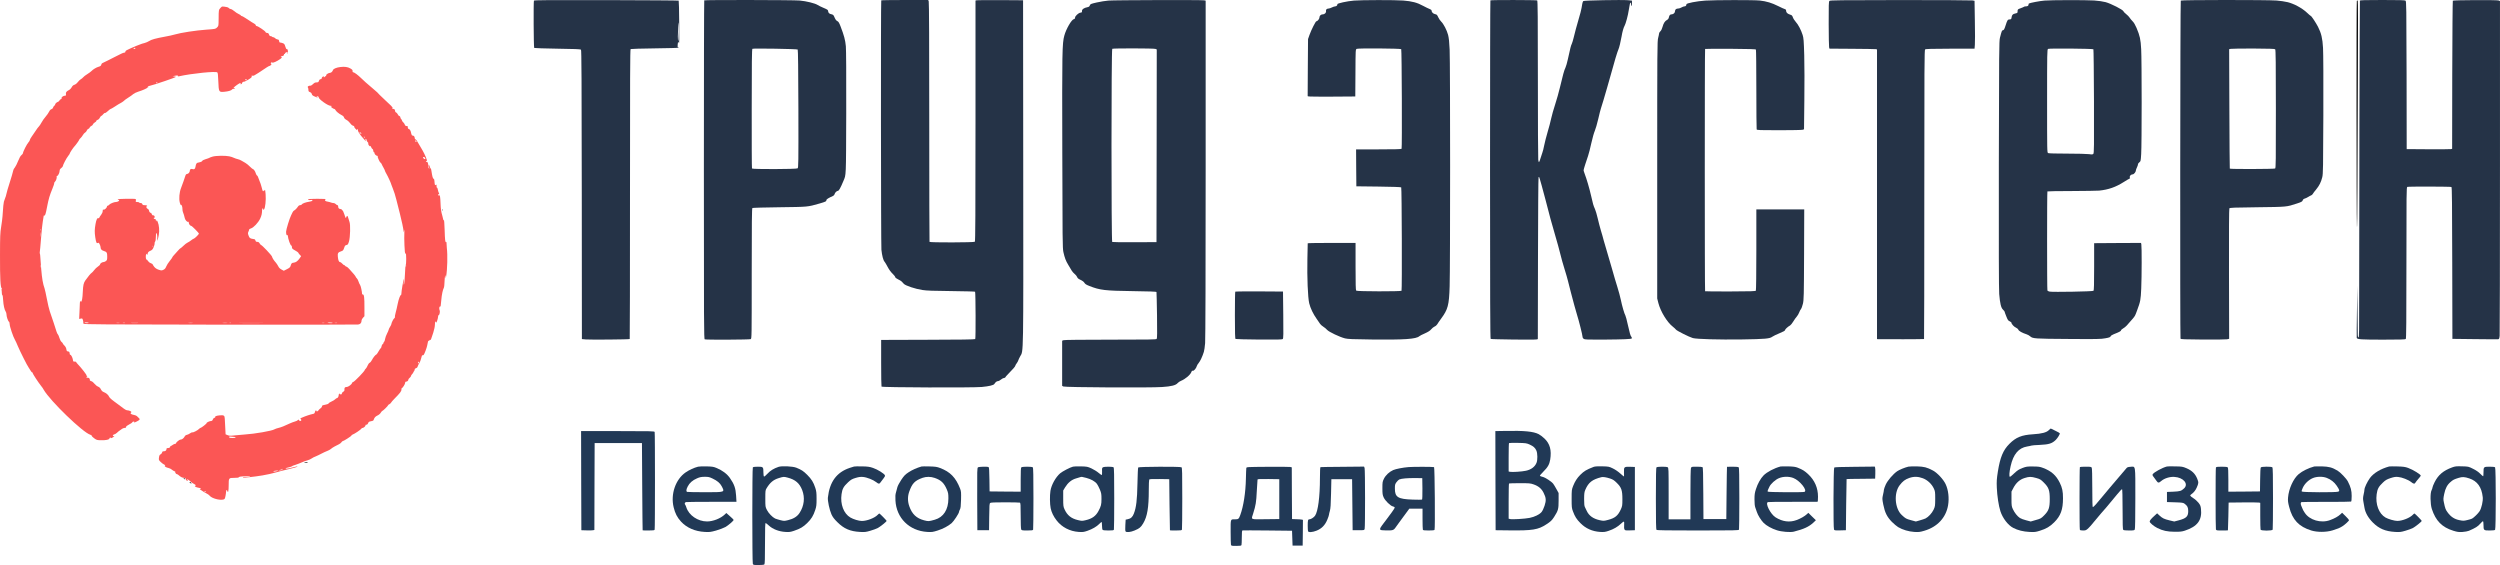
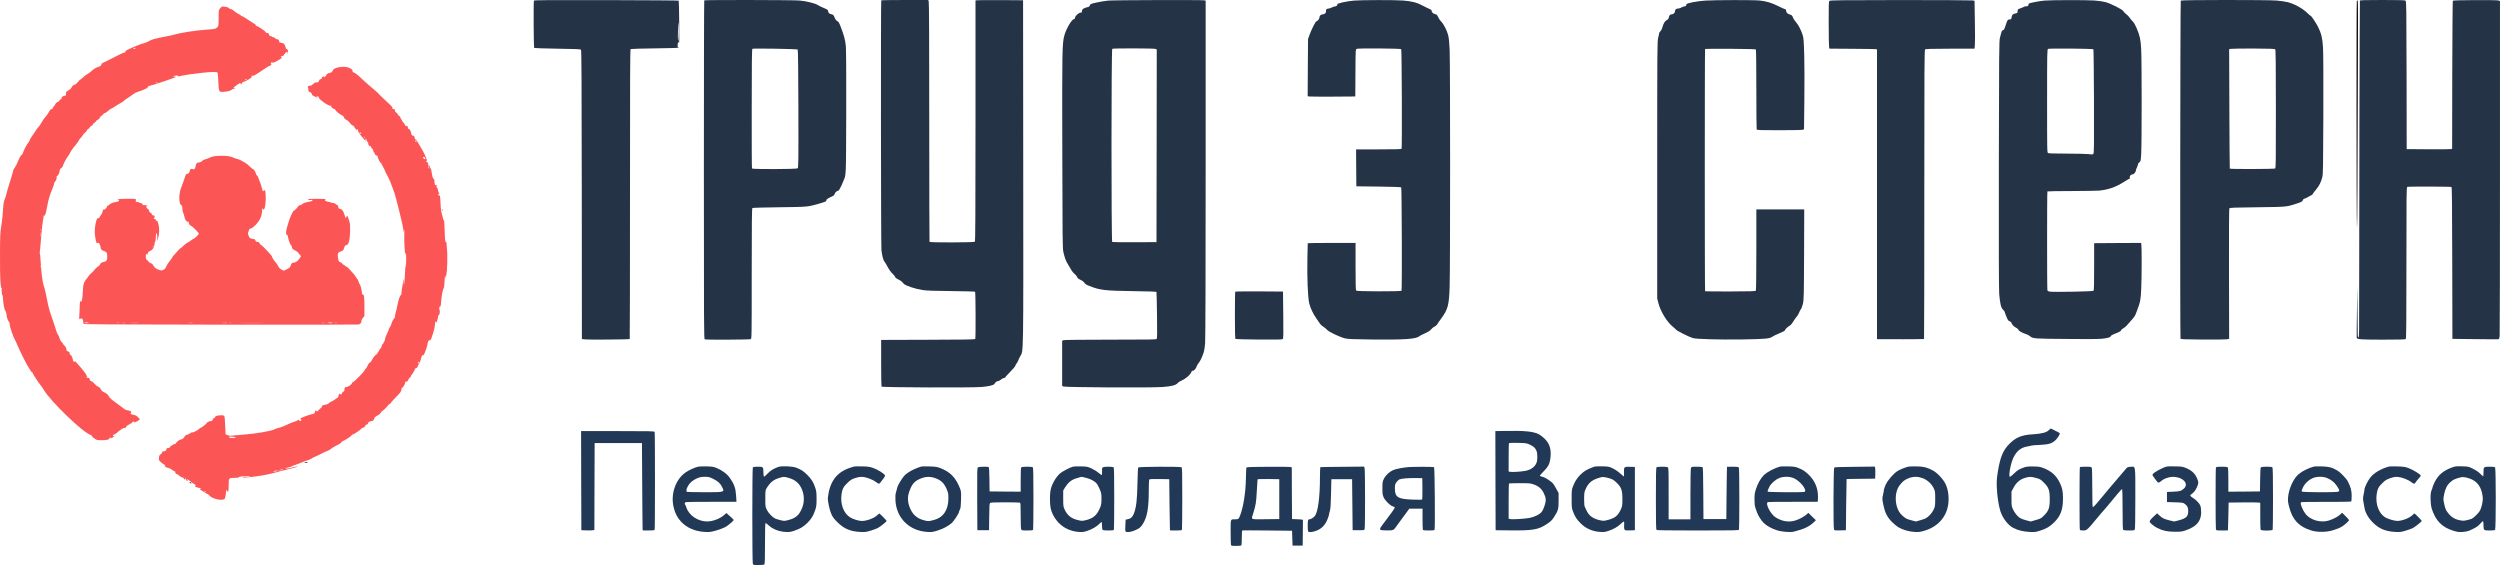
<svg xmlns="http://www.w3.org/2000/svg" width="6271" height="1418" viewBox="0 0 6271 1418" fill="none">
  <path d="M1339.34 1.602C1338.01 3.735 1338.54 118.802 1340.01 120.269C1340.54 120.802 1366.81 121.602 1398.28 122.135C1439.88 122.669 1456.01 123.335 1457.34 124.535C1458.68 125.735 1459.08 199.469 1459.34 488.269L1459.61 850.535L1469.48 851.469C1480.14 852.402 1578.54 851.602 1579.61 850.402C1580.01 850.002 1580.28 686.535 1580.28 486.935C1580.28 197.602 1580.54 124.002 1581.88 123.069C1582.81 122.535 1610.14 121.735 1642.54 121.335C1674.94 120.935 1701.88 120.269 1702.41 119.602C1702.94 119.069 1702.41 118.669 1701.34 118.669C1699.61 118.669 1699.34 117.469 1699.88 112.269C1700.81 103.335 1701.08 102.802 1702.81 108.002C1703.88 111.602 1704.14 99.335 1703.74 57.602C1703.61 27.469 1702.94 2.269 1702.41 1.602C1701.88 1.069 1620.14 0.535 1520.94 0.269C1374.54 0.002 1340.28 0.269 1339.34 1.602ZM1702.81 79.335C1702.54 92.135 1701.88 102.669 1701.34 102.669C1700.68 102.669 1700.28 97.602 1700.28 91.602C1700.28 78.535 1701.74 56.002 1702.54 56.002C1702.94 56.002 1702.94 66.535 1702.81 79.335Z" fill="#253347" />
  <path d="M1766.54 0.935C1766.01 1.335 1765.61 192.668 1765.61 426.135C1765.61 811.735 1765.74 850.402 1767.74 851.202C1771.48 852.668 1880.28 852.135 1883.08 850.668C1885.61 849.335 1885.61 846.002 1885.61 686.002C1885.61 556.935 1886.01 522.535 1887.34 521.735C1888.14 521.202 1918.94 520.268 1955.61 519.868C2027.88 518.935 2025.08 519.202 2055.61 510.535C2071.21 506.002 2072.94 505.202 2072.94 501.735C2072.94 499.868 2078.54 496.402 2089.61 491.468C2091.48 490.535 2093.08 488.668 2093.34 487.335C2094.01 483.602 2098.94 478.668 2101.88 478.668C2104.28 478.668 2108.28 471.602 2115.61 454.002C2122.54 437.335 2122.14 448.402 2122.68 284.002C2122.94 185.735 2122.54 125.868 2121.74 116.002C2120.28 100.402 2117.34 89.202 2108.28 65.735C2105.08 57.335 2103.21 54.268 2100.54 53.068C2097.21 51.335 2095.74 49.335 2092.01 40.668C2090.81 37.868 2089.08 36.535 2086.01 35.868C2080.28 34.802 2077.88 32.535 2077.34 28.402C2076.94 24.535 2076.54 24.402 2064.28 19.068C2059.48 17.068 2053.48 14.135 2050.81 12.402C2044.41 8.268 2023.08 2.935 2005.88 1.335C1990.14 -0.132 1768.01 -0.532 1766.54 0.935ZM2000.94 124.268C2001.88 125.068 2002.41 176.802 2002.68 273.068C2002.94 410.935 2002.81 420.802 2000.68 422.268C1997.74 424.535 1887.61 424.802 1886.28 422.668C1885.74 421.868 1885.48 354.268 1885.61 272.402C1885.61 157.202 1886.01 123.202 1887.34 122.402C1889.61 120.935 1999.34 122.668 2000.94 124.268Z" fill="#253347" />
  <path d="M2210.54 0.935C2209.21 3.202 2209.74 614.002 2210.94 626.535C2212.54 641.468 2215.48 652.935 2218.94 656.668C2220.14 658.135 2223.74 664.002 2226.68 669.735C2230.01 676.135 2234.68 682.535 2238.81 686.402C2242.54 690.002 2245.61 693.868 2245.61 695.068C2245.61 696.402 2248.28 698.535 2252.68 700.668C2256.54 702.402 2260.68 705.068 2261.88 706.268C2263.08 707.602 2265.48 710.135 2267.21 712.002C2271.34 716.535 2296.01 724.802 2313.88 727.468C2324.28 729.068 2341.88 729.735 2386.28 730.135C2418.54 730.535 2445.34 731.202 2445.88 731.735C2447.34 733.335 2447.74 849.068 2446.28 850.535C2445.21 851.602 2406.81 852.135 2327.61 852.268L2210.28 852.668V910.402C2210.28 942.268 2210.68 968.935 2211.21 969.735C2212.54 972.002 2441.08 972.802 2462.94 970.668C2481.08 968.935 2492.41 966.268 2494.28 963.068C2496.94 958.668 2500.28 956.002 2503.34 956.002C2504.94 956.002 2508.41 954.268 2510.94 952.002C2513.48 949.868 2516.94 948.135 2518.68 948.002C2520.28 948.002 2521.61 947.335 2521.61 946.668C2521.61 945.868 2525.34 941.602 2530.01 936.935C2540.94 926.002 2546.94 918.935 2546.94 917.068C2546.94 916.268 2548.41 913.735 2550.14 911.468C2551.88 909.202 2553.74 905.868 2554.28 904.002C2554.81 902.135 2556.94 897.602 2558.94 894.002C2567.48 878.802 2567.08 904.402 2566.68 430.002L2566.28 0.668L2509.61 0.268C2478.41 0.135 2451.61 0.268 2450.01 0.668L2446.94 1.335V303.068C2446.94 536.002 2446.54 605.202 2445.34 606.402C2443.34 608.402 2332.94 608.668 2331.61 606.668C2331.21 606.002 2330.94 470.802 2330.94 306.268C2330.94 111.735 2330.54 5.735 2329.61 3.468L2328.28 0.002H2269.74C2237.48 0.002 2210.81 0.402 2210.54 0.935Z" fill="#253347" />
  <path d="M2780.28 1.468C2773.34 2.002 2760.28 4.135 2751.34 6.135C2736.14 9.602 2734.94 10.135 2733.74 13.469C2732.81 16.402 2731.34 17.335 2727.34 18.135C2719.21 19.602 2713.74 23.468 2714.01 27.735C2714.28 30.802 2713.74 31.335 2710.28 31.735C2705.21 32.269 2696.28 40.669 2696.68 44.402C2696.81 46.269 2695.88 47.335 2693.61 48.002C2687.74 49.335 2674.28 72.668 2669.74 89.335C2664.41 108.402 2664.01 128.802 2664.68 381.335C2665.08 600.135 2665.34 622.935 2667.34 632.002C2670.81 647.202 2673.34 654.135 2679.74 664.535C2682.94 669.735 2686.68 676.135 2688.14 678.668C2689.61 681.202 2692.94 685.068 2695.61 687.202C2698.28 689.202 2701.08 692.802 2701.88 694.935C2702.94 697.868 2705.08 699.602 2710.41 702.002C2715.08 704.135 2718.41 706.668 2720.01 709.202C2721.74 712.268 2724.68 714.268 2732.28 717.202C2759.08 727.868 2771.21 729.335 2842.01 730.268C2882.94 730.802 2900.68 731.468 2900.94 732.535C2901.21 733.335 2901.74 759.735 2902.28 791.068C2902.81 833.735 2902.68 848.668 2901.48 850.135C2900.14 851.735 2882.28 852.002 2785.48 852.002C2714.41 852.002 2669.88 852.535 2667.74 853.335L2664.28 854.668V911.202V967.868L2667.34 969.468C2671.34 971.735 2885.21 972.935 2914.94 970.802C2938.28 969.335 2949.48 966.402 2954.01 960.935C2955.61 959.068 2959.34 956.535 2962.28 955.335C2973.08 951.068 2986.28 939.868 2988.54 932.935C2989.48 930.402 2990.54 929.468 2992.14 930.002C2994.68 930.802 3000.68 923.735 3002.01 918.402C3002.54 916.402 3004.68 912.802 3006.81 910.402C3010.68 906.002 3016.28 893.868 3019.74 882.668C3020.81 879.335 3022.28 869.468 3022.94 860.668C3023.74 850.802 3024.28 681.868 3024.28 423.202V1.602L3020.14 0.802C3014.14 -0.398 2795.61 0.135 2780.28 1.468ZM2898.14 122.668L2901.61 124.002L2901.34 365.602L2900.94 607.335L2846.28 607.602C2816.28 607.868 2790.81 607.468 2789.88 606.935C2787.48 605.335 2787.48 124.002 2790.01 122.402C2792.41 120.935 2894.14 121.068 2898.14 122.668Z" fill="#253347" />
  <path d="M3396.28 1.469C3379.08 2.935 3354.14 8.402 3354.68 10.535C3355.21 13.202 3352.28 16.002 3349.08 16.002C3347.48 16.002 3343.88 17.202 3340.94 18.669C3338.01 20.135 3334.54 21.335 3333.21 21.335C3328.41 21.335 3325.34 24.002 3326.14 27.469C3327.21 31.602 3322.94 36.002 3317.88 36.002C3313.21 36.002 3309.61 39.602 3309.61 44.269C3309.61 47.469 3304.81 53.335 3302.01 53.335C3300.14 53.335 3289.08 75.202 3284.68 87.735L3281.08 98.002L3280.54 169.602L3280.14 241.202L3283.21 242.002C3284.94 242.402 3311.74 242.535 3342.94 242.402L3399.61 242.002L3400.01 183.069C3400.28 124.269 3400.28 124.135 3403.21 122.535C3406.81 120.669 3512.94 121.469 3514.81 123.335C3516.28 124.802 3517.21 370.802 3515.74 373.202C3515.08 374.269 3497.88 374.669 3458.14 374.669H3401.61L3401.88 420.935L3402.28 467.335L3457.88 468.002C3492.68 468.402 3514.01 469.202 3514.81 470.002C3516.28 471.468 3517.08 726.935 3515.61 729.335C3514.28 731.335 3404.01 731.202 3401.88 729.068C3400.68 727.868 3400.28 712.535 3400.28 668.402V609.335H3340.28C3307.34 609.335 3280.28 609.735 3280.28 610.268C3280.28 610.935 3279.88 628.402 3279.48 649.335C3278.54 696.268 3280.54 745.735 3284.01 760.668C3286.94 772.935 3293.88 787.468 3302.81 800.002C3306.28 804.802 3310.01 810.268 3311.34 812.402C3312.68 814.402 3316.28 817.602 3319.34 819.468C3322.41 821.335 3326.81 824.935 3328.94 827.468C3333.61 832.668 3360.54 845.468 3373.88 848.802C3380.68 850.535 3393.74 851.068 3440.94 851.602C3523.08 852.535 3552.28 850.535 3560.28 843.335C3561.34 842.268 3567.61 839.068 3574.14 836.268C3582.41 832.535 3587.08 829.602 3590.01 826.002C3592.28 823.202 3596.14 820.135 3598.54 819.068C3601.08 818.135 3604.14 815.335 3605.34 813.202C3606.54 810.935 3610.81 804.802 3614.68 799.602C3632.01 776.135 3634.81 765.868 3636.28 718.668C3637.88 671.068 3637.88 158.269 3636.28 124.669C3635.48 105.469 3634.28 95.069 3632.41 87.602C3629.21 75.602 3621.08 59.869 3614.94 54.002C3612.54 51.735 3609.34 46.935 3607.61 43.202C3604.94 37.202 3604.01 36.269 3599.74 35.469C3594.94 34.535 3590.94 30.535 3590.94 26.535C3590.94 25.069 3589.21 23.602 3586.28 22.669C3583.61 21.735 3576.28 18.135 3569.74 14.669C3555.08 6.535 3541.88 3.069 3519.74 1.335C3499.48 -0.265 3414.81 -0.131 3396.28 1.469Z" fill="#253347" />
-   <path d="M3738.54 0.935C3738.01 1.335 3737.61 192.402 3737.61 425.469C3737.61 743.869 3738.01 849.469 3739.21 850.135C3741.08 851.335 3849.48 852.669 3854.01 851.469L3857.48 850.669L3857.88 648.135C3858.14 536.669 3858.68 445.069 3859.34 444.535C3859.88 444.002 3860.54 443.869 3860.81 444.135C3861.61 444.935 3870.94 478.535 3876.81 501.335C3885.48 535.602 3892.68 562.135 3901.08 590.535C3905.74 606.269 3911.48 626.935 3913.74 636.535C3916.01 646.135 3920.81 663.335 3924.41 674.669C3928.01 686.002 3931.88 699.469 3933.08 704.669C3934.28 709.735 3937.61 722.935 3940.54 734.002C3943.48 744.935 3947.34 759.602 3949.21 766.535C3950.94 773.469 3953.88 783.602 3955.61 788.935C3960.01 802.402 3969.61 840.535 3969.61 844.535C3969.61 846.669 3970.81 848.802 3972.81 850.002C3975.61 851.869 3982.14 852.135 4023.21 851.869C4072.41 851.469 4091.34 850.669 4093.08 848.935C4093.74 848.402 4093.48 846.802 4092.54 845.602C4089.48 841.335 4088.28 837.069 4083.48 815.602C4080.94 803.735 4078.01 792.802 4077.08 791.335C4074.68 787.602 4068.68 767.069 4065.61 751.735C4064.14 744.535 4060.28 730.402 4057.08 720.135C4053.74 709.869 4047.74 689.202 4043.61 674.402C4039.48 659.469 4033.61 639.869 4030.81 630.669C4027.88 621.469 4024.28 609.202 4022.81 603.335C4021.34 597.469 4018.14 586.002 4015.61 578.002C4013.21 569.869 4009.61 556.135 4007.61 547.335C4005.61 538.535 4002.54 528.269 4000.94 524.669C3996.81 515.469 3995.61 511.335 3991.08 490.935C3987.08 473.069 3979.61 447.735 3974.81 435.469C3973.48 431.869 3972.28 428.135 3972.28 427.069C3972.28 425.069 3978.41 405.469 3983.61 390.669C3985.34 385.869 3988.94 371.735 3991.61 359.335C3994.41 346.802 3998.28 332.935 4000.41 328.269C4002.41 323.735 4006.28 310.269 4009.08 298.269C4011.74 286.402 4014.81 274.535 4015.74 272.002C4016.68 269.469 4019.61 260.135 4022.14 251.335C4024.54 242.535 4028.81 228.135 4031.48 219.335C4034.01 210.535 4038.28 195.469 4040.94 186.002C4048.01 159.335 4057.61 127.735 4059.61 124.002C4061.34 120.935 4065.61 103.335 4067.61 91.335C4069.34 80.269 4072.68 68.535 4075.21 64.402C4078.01 59.602 4083.74 38.402 4085.61 25.335C4087.88 10.535 4088.94 6.269 4090.28 6.802C4091.08 7.069 4091.48 8.935 4091.21 10.935C4091.08 13.069 4091.48 14.669 4092.28 14.669C4092.94 14.669 4093.61 11.735 4093.61 8.135V1.602L4083.34 0.535C4068.14 -0.798 3973.61 0.935 3971.48 2.669C3970.54 3.469 3969.48 6.669 3968.94 9.735C3966.68 24.535 3965.34 30.135 3952.81 73.069C3951.08 79.069 3948.54 89.069 3947.21 95.069C3945.74 101.069 3943.74 107.735 3942.68 110.002C3940.54 114.002 3939.08 119.869 3932.81 148.669C3930.94 157.469 3928.14 166.935 3926.81 169.602C3923.74 175.469 3919.74 190.269 3912.94 219.335C3910.14 231.069 3904.81 250.269 3900.94 262.002C3897.08 273.735 3892.54 289.602 3890.94 297.335C3889.34 305.069 3885.34 320.269 3882.01 331.202C3878.81 342.135 3874.94 357.069 3873.48 364.535C3872.14 371.869 3870.01 380.135 3868.94 382.669C3867.88 385.202 3865.74 391.735 3864.28 396.935C3862.81 402.269 3860.94 406.669 3860.41 406.669C3859.74 406.669 3858.94 404.002 3858.54 400.669C3858.01 397.469 3857.61 306.402 3857.61 198.402C3857.61 43.869 3857.21 1.869 3855.88 1.069C3853.88 -0.131 3739.74 -0.398 3738.54 0.935Z" fill="#253347" />
  <path d="M4277.61 1.468C4256.15 2.935 4230.28 8.002 4230.28 10.668C4230.15 14.002 4228.28 16.002 4225.21 16.002C4223.61 16.002 4220.28 17.202 4217.88 18.668C4215.48 20.135 4212.01 21.335 4210.15 21.335C4204.68 21.335 4201.61 23.735 4201.61 28.002C4201.61 32.268 4197.48 36.002 4192.81 36.002C4189.21 36.002 4187.21 38.402 4186.15 43.868C4185.48 46.668 4184.01 48.802 4181.48 50.002C4176.28 52.802 4172.68 58.402 4170.28 67.468C4169.08 72.135 4166.95 76.535 4164.95 78.402C4163.08 80.002 4161.61 82.535 4161.61 84.002C4161.61 85.335 4160.55 90.268 4159.35 94.935C4157.08 102.802 4156.95 122.802 4156.95 426.002V748.668L4159.88 760.268C4165.35 781.468 4182.01 808.668 4196.15 819.468C4199.35 822.002 4202.95 825.335 4204.01 826.802C4206.01 829.735 4237.35 845.468 4246.28 848.002C4256.01 850.668 4311.21 852.268 4368.95 851.468C4428.28 850.535 4438.95 849.602 4445.61 844.668C4447.88 842.935 4456.01 839.068 4463.75 835.868C4473.48 831.868 4477.61 829.602 4477.61 828.002C4477.61 825.868 4484.81 819.335 4490.41 816.268C4491.88 815.468 4495.48 811.068 4498.28 806.402C4501.08 801.735 4505.08 796.135 4507.08 794.002C4509.08 791.735 4511.75 787.335 4512.95 784.002C4514.15 780.802 4516.15 776.802 4517.48 775.335C4518.81 773.868 4520.95 767.868 4522.41 762.002C4524.68 752.135 4524.95 743.468 4525.35 638.268L4525.75 525.335H4465.61H4405.61V626.268C4405.61 681.868 4405.08 728.135 4404.41 729.068C4403.48 730.535 4391.61 730.935 4340.55 731.068C4306.01 731.202 4277.48 730.935 4277.08 730.535C4276.01 729.602 4276.01 123.868 4277.08 122.802C4277.48 122.402 4306.01 122.268 4340.68 122.402C4387.35 122.802 4403.88 123.202 4404.55 124.402C4405.08 125.335 4405.61 170.268 4405.61 224.268C4405.61 278.268 4406.01 323.335 4406.41 324.535C4407.08 326.402 4413.35 326.668 4462.95 326.668C4493.61 326.668 4520.28 326.135 4522.01 325.468L4525.21 324.268L4526.01 252.402C4526.55 212.935 4526.41 161.735 4525.75 138.668C4524.68 101.602 4524.15 95.602 4521.75 87.735C4517.61 74.802 4510.68 61.602 4504.41 54.802C4501.48 51.468 4498.15 46.402 4497.21 43.468C4495.75 39.068 4494.55 38.002 4490.55 36.802C4484.01 34.802 4480.28 31.468 4480.28 27.202C4480.28 24.802 4479.48 23.468 4477.35 22.935C4475.61 22.535 4468.01 19.068 4460.28 15.202C4444.28 7.202 4431.48 3.335 4414.28 1.335C4400.28 -0.265 4301.88 -0.132 4277.61 1.468Z" fill="#253347" />
  <path d="M4588.94 2.268C4587.21 3.868 4586.94 12.802 4587.08 59.735C4587.21 90.268 4587.61 116.802 4588.14 118.668L4589.08 122.002L4645.61 122.402C4676.81 122.535 4703.61 123.068 4705.34 123.335L4708.28 124.002V487.335V850.668L4712.01 850.802C4727.34 851.202 4825.88 850.935 4826.28 850.402C4826.68 850.002 4826.94 686.802 4826.94 487.735C4826.94 165.602 4827.21 125.468 4828.94 124.002C4830.54 122.668 4845.08 122.268 4892.01 122.135L4952.94 122.002L4953.74 112.668C4954.28 107.468 4954.28 80.535 4953.74 52.668L4952.94 2.002L4947.61 1.068C4944.68 0.535 4863.21 0.135 4766.54 0.135C4614.68 0.268 4590.54 0.535 4588.94 2.268Z" fill="#253347" />
  <path d="M5128.28 1.468C5116.81 2.402 5092.28 7.068 5089.34 8.802C5088.81 9.202 5088.28 10.535 5088.28 12.002C5088.28 14.535 5085.74 16.002 5081.08 16.002C5079.34 16.002 5077.61 16.402 5077.08 16.935C5076.54 17.468 5072.68 19.202 5068.54 20.668C5061.34 23.202 5060.94 23.602 5060.94 28.002C5060.94 32.002 5060.41 32.668 5056.94 33.335C5048.41 35.202 5046.68 36.935 5045.34 46.002C5045.08 47.868 5043.88 48.668 5041.21 48.668C5036.14 48.802 5035.21 50.135 5030.94 63.468C5028.01 72.935 5026.54 75.468 5024.41 75.735C5021.61 76.135 5021.21 76.935 5016.68 94.668C5014.54 102.668 5014.41 127.335 5013.88 412.002C5013.61 618.668 5013.88 726.268 5014.81 737.602C5016.81 761.202 5019.34 772.002 5024.28 776.668C5026.54 778.802 5028.28 781.068 5028.28 781.602C5028.28 782.268 5030.14 787.602 5032.54 793.468C5036.14 802.668 5037.34 804.402 5041.21 806.002C5043.61 807.068 5045.61 808.802 5045.61 809.868C5045.61 812.935 5052.14 819.868 5057.08 822.002C5059.61 823.068 5062.14 825.335 5062.81 827.068C5064.14 830.402 5072.54 835.068 5083.74 838.668C5086.54 839.602 5090.41 841.735 5092.28 843.468C5098.81 849.468 5102.81 849.735 5188.28 850.268C5259.88 850.802 5270.28 850.668 5281.08 848.535C5290.81 846.802 5293.34 845.868 5294.41 843.468C5295.08 841.868 5298.41 839.735 5302.28 838.268C5315.08 833.335 5320.28 830.668 5320.28 828.802C5320.28 827.735 5322.94 825.335 5326.14 823.468C5331.74 820.268 5334.94 816.802 5349.74 799.468C5355.48 792.535 5355.74 792.268 5360.68 778.668C5369.21 755.735 5369.74 752.668 5371.08 723.335C5372.41 693.068 5372.54 618.935 5371.34 612.935L5370.54 609.335L5311.74 609.602L5252.94 610.002V668.935C5252.94 712.935 5252.54 728.268 5251.34 729.468C5249.61 731.202 5149.88 733.068 5141.21 731.468C5138.68 730.935 5136.14 729.735 5135.74 728.535C5134.68 725.868 5134.68 481.202 5135.74 480.135C5136.14 479.735 5163.61 479.202 5196.68 479.202C5229.88 479.068 5260.81 478.535 5265.48 478.135C5288.94 475.735 5307.21 469.335 5327.48 456.402C5334.81 451.735 5341.34 448.002 5342.01 448.002C5342.68 448.002 5342.81 446.535 5342.41 444.802C5341.48 441.202 5345.48 437.335 5349.74 437.335C5352.68 437.335 5357.61 431.202 5357.61 427.735C5357.61 426.402 5358.81 422.935 5360.28 420.002C5361.74 417.068 5362.94 413.602 5362.94 412.135C5362.94 410.668 5364.54 408.402 5366.41 407.068C5369.74 404.668 5369.88 403.735 5370.94 386.535C5372.54 362.402 5372.54 151.735 5370.94 123.335C5369.61 98.535 5367.74 90.135 5359.34 70.135C5356.14 62.535 5352.54 56.402 5349.48 53.468C5346.81 50.802 5343.34 46.668 5342.01 44.402C5340.54 42.002 5336.68 38.002 5333.21 35.335C5329.88 32.802 5326.81 29.468 5326.28 28.135C5325.08 24.268 5295.21 9.068 5281.61 5.335C5274.68 3.602 5263.48 1.868 5252.94 1.202C5231.61 -0.132 5145.48 0.002 5128.28 1.468ZM5251.08 123.602C5251.61 124.268 5252.28 182.935 5252.54 254.268C5252.94 368.135 5252.68 384.135 5250.94 385.868C5249.34 387.602 5247.34 387.735 5240.28 386.668C5235.48 386.002 5211.08 385.335 5185.88 385.335C5156.94 385.335 5139.21 384.802 5137.48 384.002C5134.94 382.668 5134.94 379.735 5134.94 253.335C5134.94 131.735 5135.08 124.002 5137.34 122.668C5140.01 120.935 5249.48 122.002 5251.08 123.602Z" fill="#253347" />
  <path d="M5470.28 1.468C5468.81 3.602 5468.28 847.202 5469.61 849.469C5470.68 851.069 5479.61 851.335 5525.88 851.735C5556.14 852.002 5583.34 851.602 5586.28 851.069L5591.61 849.869L5591.21 687.335C5590.94 579.602 5591.34 524.002 5592.14 522.668C5593.34 520.935 5603.34 520.535 5662.54 519.868C5737.74 518.935 5734.94 519.202 5761.88 510.402C5772.94 506.802 5775.08 505.602 5776.14 502.535C5776.94 500.268 5778.68 498.668 5781.21 498.135C5783.21 497.602 5787.08 495.735 5789.61 494.135C5792.14 492.402 5795.61 490.668 5797.08 490.135C5798.68 489.735 5800.54 488.002 5801.48 486.268C5802.28 484.668 5806.01 479.735 5809.74 475.335C5817.61 465.868 5822.14 456.935 5825.21 444.402C5827.21 436.268 5827.48 420.268 5827.88 288.668C5828.14 203.202 5827.88 132.802 5827.08 120.002C5825.74 96.135 5822.68 83.335 5814.54 67.335C5809.74 57.868 5798.01 40.002 5796.41 40.002C5795.88 40.002 5791.34 36.135 5786.41 31.468C5774.68 20.402 5754.54 9.468 5738.54 5.468C5732.01 3.868 5719.34 2.002 5710.54 1.335C5687.34 -0.532 5471.34 -0.398 5470.28 1.468ZM5707.08 123.602C5708.41 124.935 5708.81 157.868 5708.81 273.335C5708.94 403.602 5708.68 421.602 5706.94 422.668C5704.54 424.135 5594.01 424.535 5593.21 422.935C5592.94 422.402 5592.41 354.802 5592.14 272.668L5591.61 123.335L5595.61 122.535C5597.88 122.002 5623.48 121.735 5652.54 121.735C5692.54 122.002 5705.88 122.402 5707.08 123.602Z" fill="#253347" />
  <path d="M5919.61 1.602C5918.94 3.735 5917.48 593.602 5917.74 741.202C5917.88 830.668 5917.61 846.935 5916.14 846.402C5914.94 846.002 5914.28 843.735 5914.28 840.535C5914.14 837.735 5913.88 808.668 5913.61 776.002L5913.21 716.668L5912.14 781.335C5911.48 816.935 5911.34 846.668 5911.61 847.602C5912.81 851.335 5923.34 852.002 5977.74 852.002C6018.94 852.002 6033.48 851.602 6034.68 850.402C6035.88 849.202 6036.28 804.935 6036.28 659.202C6036.28 487.602 6036.41 469.602 6038.41 468.802C6041.48 467.602 6147.34 467.868 6149.21 469.068C6150.54 469.868 6150.94 510.135 6151.21 660.135L6151.61 850.002L6207.61 850.668C6238.41 851.068 6264.94 851.202 6266.41 850.935C6268.81 850.535 6269.34 849.335 6270.14 842.402C6270.54 837.868 6270.94 647.202 6270.94 418.402V2.668L6267.48 1.202C6263.08 -0.398 6154.41 0.135 6152.68 1.735C6152.14 2.402 6151.48 86.268 6151.21 188.135L6150.94 373.335L6147.88 374.002C6146.28 374.402 6120.68 374.535 6090.94 374.402L6036.94 374.002L6036.68 188.668C6036.28 16.268 6036.14 3.202 6034.01 1.602C6032.28 0.402 6018.54 0.002 5976.01 0.002C5932.54 0.002 5920.01 0.402 5919.61 1.602Z" fill="#253347" />
  <path d="M5911.88 2.268C5910.68 3.468 5910.94 543.468 5912.14 567.335C5912.68 577.868 5913.21 536.135 5913.34 471.335C5913.48 408.268 5914.01 276.668 5914.41 178.935C5914.94 65.202 5914.81 1.335 5914.01 1.335C5913.34 1.335 5912.28 1.735 5911.88 2.268Z" fill="black" />
  <path d="M553.21 19.735C548.543 24.668 548.543 24.668 548.41 46.935C548.277 65.068 548.277 65.068 544.41 68.935C540.677 72.668 540.277 72.802 517.477 74.402C492.277 76.135 452.81 82.135 438.943 86.402C434.143 87.868 422.81 90.402 413.61 92.002C390.277 96.268 379.61 99.202 373.877 103.068C371.21 104.802 366.01 107.068 362.277 108.002C358.677 108.802 353.877 110.268 351.61 111.335C349.477 112.268 344.943 114.002 341.61 115.202C338.277 116.535 332.277 119.068 328.277 120.935C324.277 122.802 319.477 125.068 317.61 126.002C315.743 126.802 314.41 128.535 314.41 129.735C314.543 131.202 313.61 132.002 311.743 132.002C310.277 132.135 306.81 133.335 304.277 134.668C301.743 136.135 297.477 138.135 294.943 139.335C292.41 140.402 288.81 142.268 286.943 143.335C285.077 144.402 277.877 148.002 270.943 151.468C264.01 154.802 257.477 158.002 256.41 158.535C255.343 159.068 254.41 160.535 254.143 162.002C253.743 164.802 251.743 166.268 246.943 167.602C242.143 168.802 233.21 174.135 229.477 178.135C227.743 180.002 222.81 183.602 218.677 186.135C214.41 188.668 209.877 192.268 208.543 194.002C207.077 195.735 204.543 197.868 202.81 198.668C201.077 199.468 197.743 202.668 195.343 205.735C192.677 209.202 189.343 211.868 186.677 212.668C183.61 213.602 181.61 215.468 180.01 218.668C178.677 221.202 175.743 224.402 173.477 225.602C166.41 229.335 164.677 231.602 165.343 236.002C165.877 239.335 165.477 240.002 163.077 240.002C158.943 240.002 153.61 243.868 154.543 246.135C154.943 247.468 154.277 248.402 152.677 248.802C151.343 249.202 149.61 250.802 148.943 252.402C148.143 254.002 146.277 255.468 144.677 255.735C142.01 256.135 136.277 262.668 138.543 262.668C139.077 262.668 138.277 263.602 136.677 264.668C135.21 265.735 133.61 268.002 133.077 269.868C132.677 271.735 130.943 273.335 129.077 273.868C126.943 274.402 124.81 276.668 123.077 280.268C121.61 283.468 117.61 288.935 114.41 292.668C111.077 296.268 106.543 302.935 104.143 307.335C101.877 311.602 98.81 316.135 97.477 317.335C96.143 318.402 92.41 323.468 89.076 328.668C85.743 333.735 81.21 340.402 78.943 343.468C76.81 346.535 74.943 349.868 74.943 351.068C74.943 352.268 73.343 354.935 71.477 356.935C67.61 360.935 57.61 380.668 57.61 384.135C57.61 385.202 56.01 387.335 54.01 388.935C51.477 390.802 48.81 395.468 45.61 403.468C43.077 410.002 39.343 417.468 37.343 420.002C35.343 422.535 33.61 425.335 33.61 426.268C33.61 427.068 31.743 433.735 29.61 440.935C19.21 474.268 16.41 483.602 15.743 487.735C15.343 490.268 14.143 494.135 13.076 496.402C12.01 498.802 10.543 503.068 9.743 506.002C8.677 510.802 8.143 515.602 6.277 542.802C6.01 547.735 4.41 559.335 2.943 568.802C0.41 584.002 0.143 592.135 0.01 639.335C-0.123 700.402 1.077 721.868 4.81 724.268C5.877 724.935 5.743 725.335 4.543 725.335C3.61 725.335 3.21 726.002 3.743 726.802C4.143 727.602 4.543 730.668 4.543 733.735C4.41 736.802 5.077 739.735 5.877 740.135C6.81 740.668 7.61 746.135 7.877 752.935C8.543 765.202 11.21 777.335 14.41 781.868C15.476 783.335 16.276 786.402 16.276 788.668C16.276 794.135 20.143 805.735 22.543 807.068C23.477 807.735 24.276 810.402 24.276 813.335C24.276 818.935 33.21 845.602 37.477 852.402C38.943 854.802 42.276 862.002 44.943 868.668C50.276 881.335 68.677 918.002 71.477 921.335C72.41 922.402 74.543 925.868 76.276 928.935C78.01 932.002 79.876 934.268 80.543 933.868C81.076 933.468 81.61 934.135 81.61 935.202C81.61 937.068 95.743 958.802 102.543 967.335C106.543 972.402 107.21 973.335 109.61 977.602C125.877 1005.87 208.677 1085.74 226.677 1090.54C228.677 1091.07 230.277 1092.4 230.277 1093.34C230.277 1094.4 233.077 1097.2 236.543 1099.6C242.277 1103.74 243.743 1104.14 252.543 1104.27C266.277 1104.54 273.743 1102.94 274.543 1099.87C275.343 1097.2 277.61 1096.27 277.61 1098.67C277.61 1099.47 279.343 1099.2 281.477 1098C286.01 1095.74 288.81 1092.27 285.077 1093.74C283.343 1094.4 282.81 1094 283.21 1092.27C283.477 1091.07 284.943 1089.87 286.677 1089.6C288.277 1089.34 291.21 1087.6 293.343 1085.6C295.343 1083.6 298.41 1081.07 300.143 1080C301.877 1078.94 304.677 1076.94 306.277 1075.6C308.01 1074.4 310.943 1073.34 312.81 1073.34C315.21 1073.34 316.277 1072.67 316.277 1070.94C316.277 1069.34 318.81 1067.34 323.61 1064.94C327.743 1062.94 331.343 1060.4 331.743 1059.34C332.277 1058.27 333.743 1057.34 335.21 1057.34C336.543 1057.34 337.343 1058 336.943 1058.67C335.743 1060.67 336.81 1060.4 343.477 1057.07C346.81 1055.47 349.877 1053.34 350.143 1052.4C350.81 1050.8 349.877 1049.6 342.943 1043.47C341.877 1042.4 338.41 1041.2 335.343 1040.67C329.477 1039.74 325.743 1036.94 328.277 1035.34C328.943 1034.94 329.61 1034 329.61 1033.47C329.61 1032 323.477 1029.34 320.143 1029.34C316.943 1029.34 313.61 1027.47 304.81 1020.67C300.943 1017.74 292.677 1011.6 286.277 1006.94C278.943 1001.6 274.277 997.068 273.477 994.802C272.01 990.668 265.743 985.468 259.61 983.202C257.077 982.268 254.81 980.002 253.21 976.802C251.477 973.202 249.343 971.202 245.877 969.735C243.21 968.668 239.21 965.468 236.943 962.535C234.677 959.468 231.343 956.802 228.943 956.135C226.81 955.602 225.077 954.402 225.343 953.468C226.01 950.402 223.077 946.935 220.41 947.602C219.077 948.002 217.477 947.468 216.81 946.535C216.143 945.335 216.543 945.068 218.41 945.735C220.677 946.535 220.677 946.535 218.81 945.068C217.61 944.135 216.943 942.668 217.21 942.002C217.743 940.402 204.943 923.868 195.343 913.735C192.943 911.335 190.943 908.668 190.943 908.002C190.943 907.335 189.343 906.935 187.343 907.068C184.01 907.335 183.477 906.802 182.943 902.668C182.143 896.935 177.877 888.935 176.277 890.002C175.61 890.402 174.943 888.802 174.677 886.402C174.41 882.802 173.61 881.868 170.81 881.602C167.877 881.202 167.077 880.402 166.41 875.868C165.877 872.535 164.143 869.335 161.61 866.802C159.343 864.802 157.61 862.402 157.61 861.602C157.61 860.802 156.143 859.068 154.41 857.735C152.543 856.268 150.41 852.135 149.077 847.735C148.01 843.735 146.143 839.735 145.21 838.802C144.143 838.002 142.677 834.802 141.743 831.735C140.01 825.735 130.41 796.535 124.81 780.668C123.077 775.468 119.743 761.735 117.61 750.002C115.343 738.268 112.81 726.268 111.743 723.335C107.743 712.535 105.343 698.802 103.343 674.668C102.143 661.068 101.077 647.335 101.077 644.002C100.943 640.668 100.543 637.335 100.143 636.668C99.61 635.868 99.477 634.135 99.743 632.668C100.41 629.202 101.21 619.202 103.61 590.002C104.677 576.802 106.41 560.935 107.477 554.668C108.677 548.402 109.61 542.535 109.61 541.602C109.61 540.668 110.143 540.135 110.81 540.668C113.077 542.002 114.677 537.068 118.143 518.535C122.01 498.535 124.543 490.002 131.61 472.935C134.277 466.535 136.277 460.535 135.877 459.602C135.61 458.802 136.41 457.202 137.743 456.002C140.543 453.602 143.077 446.002 142.143 443.335C141.61 442.135 142.143 441.335 143.21 441.335C145.61 441.335 149.61 433.068 149.61 428.268C149.61 425.602 150.81 423.602 153.61 421.602C155.877 419.868 157.61 417.735 157.61 416.802C157.61 413.735 167.21 395.602 171.21 390.935C173.21 388.535 174.943 386.002 174.943 385.202C174.943 383.468 183.343 370.668 187.21 366.668C190.677 363.068 198.943 351.335 198.943 350.002C198.943 349.602 200.41 347.868 202.143 346.268C204.01 344.668 206.543 341.202 208.01 338.668C209.343 336.135 211.743 333.468 213.343 332.668C214.943 332.002 216.81 329.735 217.477 327.868C218.143 325.868 219.877 323.868 221.477 323.335C222.943 322.935 224.543 321.335 224.943 319.868C225.477 318.402 227.343 316.668 229.21 315.868C231.077 315.202 232.81 313.468 233.21 311.868C233.61 310.402 235.61 308.402 237.743 307.202C239.877 306.135 241.61 304.402 241.61 303.335C241.61 302.268 243.077 301.068 244.943 300.535C246.943 300.002 249.077 298.002 250.41 295.202C251.61 292.668 253.343 290.668 254.143 290.668C255.077 290.668 257.077 288.935 258.677 286.668C260.277 284.535 262.41 283.068 263.343 283.468C264.277 283.735 267.477 281.602 270.543 278.668C273.61 275.735 276.81 273.335 277.477 273.335C278.277 273.335 282.277 271.068 286.543 268.268C295.877 262.135 298.277 260.802 304.41 257.468C306.943 256.002 309.877 254.002 310.81 252.935C311.743 251.735 316.41 248.268 321.343 245.202C326.277 242.135 332.143 238.002 334.277 236.002C336.543 234.135 341.877 231.468 346.277 230.135C356.543 227.068 369.61 221.335 369.61 219.868C369.61 219.202 370.677 218.668 372.01 218.535C373.877 218.535 373.877 218.268 371.61 217.468C369.477 216.668 370.543 216.135 376.277 215.068C380.277 214.268 397.21 208.935 413.877 203.202C442.277 193.335 443.877 192.668 438.543 192.002L432.943 191.335L437.477 190.268C443.743 188.935 447.21 189.068 446.277 190.668C445.743 191.602 446.543 191.868 448.543 191.468C481.21 184.135 542.81 178.002 545.21 181.735C546.543 183.735 546.81 186.802 547.61 203.335C548.677 231.068 548.943 231.335 562.277 230.268C572.81 229.335 580.41 227.068 582.01 224.402C582.543 223.468 584.543 222.668 586.41 222.668C588.41 222.668 589.477 222.135 588.943 221.335C588.41 220.535 587.477 220.402 586.677 220.802C585.743 221.468 585.61 220.935 586.41 219.602C587.743 217.468 601.077 208.002 603.077 208.002C603.61 208.002 603.877 208.935 603.477 210.002C602.81 211.468 603.21 211.735 604.81 211.202C606.01 210.802 606.943 209.868 606.943 209.068C606.943 207.068 610.143 204.402 611.877 204.935C612.81 205.335 617.743 202.935 622.943 199.735C630.277 195.202 632.01 193.468 631.477 191.602C630.81 189.468 631.21 189.202 633.477 190.002C635.61 190.668 639.21 188.802 647.877 183.068C669.743 168.402 674.277 165.468 675.877 165.468C676.677 165.335 678.41 164.402 679.61 163.202C681.343 161.335 681.477 160.668 680.01 159.868C678.677 158.935 678.677 158.402 680.01 157.068C681.077 156.002 682.01 155.868 683.077 156.935C684.543 158.402 694.543 154.002 702.81 148.135C707.477 144.802 708.01 143.068 704.677 142.268C703.21 142.002 704.277 141.335 707.343 140.802C710.943 140.002 712.277 139.068 712.277 137.068C712.277 135.735 712.943 134.935 713.61 135.335C714.41 135.735 714.943 135.202 714.943 134.135C714.943 132.135 719.877 129.868 721.21 131.202C721.61 131.602 721.21 133.068 720.143 134.268C718.543 136.402 718.677 136.535 720.677 134.668C723.343 132.135 722.41 122.135 719.477 123.202C718.277 123.602 717.077 121.602 715.743 116.935C714.01 110.935 713.077 109.602 709.21 108.268C706.81 107.335 703.743 106.668 702.543 106.668C701.21 106.668 700.277 105.335 700.01 102.935C699.743 100.135 698.81 99.202 696.143 98.935C694.143 98.668 691.477 97.335 690.143 95.868C688.943 94.535 686.81 93.335 685.477 93.335C684.143 93.335 682.677 92.668 682.277 92.002C681.877 91.202 680.277 90.668 678.81 90.668C677.077 90.668 675.61 89.335 674.81 86.668C673.743 83.602 672.543 82.668 670.01 82.668C668.01 82.668 666.41 81.735 666.01 80.268C665.343 77.735 646.943 65.335 643.743 65.335C642.543 65.335 641.61 64.402 641.61 63.335C641.61 62.268 640.277 60.802 638.677 59.868C635.61 58.402 628.41 53.735 614.943 44.802C610.943 42.135 606.81 40.002 605.877 40.002C605.077 40.002 604.277 39.468 604.277 38.935C604.277 38.268 601.743 36.535 598.677 35.202C595.61 33.868 590.41 30.402 587.21 27.602C584.01 24.935 580.143 22.668 578.677 22.668C577.21 22.668 575.21 21.735 574.41 20.535C573.477 19.468 571.343 18.268 569.61 17.868C556.943 15.602 557.077 15.602 553.21 19.735ZM339.61 121.335C339.21 122.002 337.877 122.668 336.81 122.668C335.743 122.668 334.943 122.002 334.943 121.335C334.943 120.535 336.143 120.002 337.743 120.002C339.21 120.002 340.01 120.535 339.61 121.335ZM618.943 200.002C618.943 200.668 618.01 201.335 616.943 201.335C615.877 201.335 614.943 200.668 614.943 200.002C614.943 199.202 615.877 198.668 616.943 198.668C618.01 198.668 618.943 199.202 618.943 200.002ZM394.943 207.202C394.943 208.668 392.41 209.202 391.61 208.002C391.21 207.335 391.743 206.668 392.81 206.668C394.01 206.668 394.943 206.935 394.943 207.202ZM101.21 577.602C100.81 578.668 100.41 578.268 100.41 576.802C100.277 575.335 100.677 574.535 101.077 575.068C101.477 575.468 101.61 576.668 101.21 577.602ZM101.21 592.935C100.943 595.735 100.677 593.735 100.677 588.668C100.677 583.468 100.943 581.335 101.21 583.602C101.477 586.002 101.477 590.268 101.21 592.935ZM101.21 670.935C100.943 672.668 100.677 671.335 100.677 668.002C100.677 664.668 100.943 663.335 101.21 664.935C101.477 666.668 101.477 669.335 101.21 670.935Z" fill="#FB5655" />
  <path d="M853.609 168.135C844.409 169.202 836.543 172.402 835.343 175.602C834.009 179.602 830.676 182.669 827.876 182.669C824.143 182.669 817.476 187.069 818.143 188.935C818.543 189.869 818.276 190.669 817.609 190.669C816.943 190.669 815.476 191.602 814.409 192.802C812.409 194.669 812.276 194.669 812.276 192.802C812.276 190.935 811.876 190.935 809.609 192.269C808.143 193.202 806.943 195.069 806.943 196.269C806.943 197.735 805.876 198.669 804.143 198.669C802.409 198.669 801.076 200.002 800.143 202.669C798.943 206.135 798.009 206.669 794.009 206.669C790.543 206.669 788.276 207.735 785.209 210.935C782.809 213.335 779.876 215.069 778.676 214.935C775.076 214.269 770.409 217.335 772.143 219.069C772.943 219.869 773.609 222.535 773.609 225.069C773.609 228.802 774.276 229.869 777.476 231.069C780.009 232.002 781.609 233.735 782.143 235.869C782.543 238.402 784.409 240.002 789.209 242.002C798.276 245.869 798.543 245.869 795.609 243.469C792.943 241.335 792.943 241.202 796.276 241.602C798.409 241.869 799.609 242.802 799.476 244.269C799.076 248.535 822.543 265.335 828.943 265.335C830.809 265.335 832.276 265.869 832.276 266.669C832.276 267.335 831.209 267.602 830.009 267.069C828.676 266.669 829.609 267.869 832.143 269.869C834.676 271.735 837.609 273.335 838.543 273.335C839.609 273.335 840.809 274.402 841.209 275.602C842.409 278.802 850.009 285.202 856.543 288.535C860.276 290.402 862.543 292.535 862.943 294.669C863.476 296.669 865.609 298.935 868.943 300.669C871.876 302.135 876.009 305.869 878.276 308.935C880.676 312.535 883.743 314.935 886.009 315.469C888.143 316.002 889.209 316.802 888.543 317.202C887.743 317.602 888.809 319.869 891.076 322.402C894.676 326.402 897.343 328.135 895.609 325.335C895.209 324.535 895.476 324.002 896.143 324.002C897.609 324.002 897.876 324.802 898.143 328.269C898.276 330.802 904.809 340.269 910.409 346.135C912.943 348.935 915.743 352.135 916.409 353.335C917.476 354.802 917.609 354.269 916.943 351.602C916.409 348.935 916.676 347.869 917.743 348.269C918.676 348.535 919.476 350.135 919.609 351.735C919.743 353.335 920.943 355.469 922.276 356.535C923.609 357.469 924.276 358.935 923.743 359.869C923.209 360.669 924.009 362.802 925.343 364.669C927.209 366.935 928.276 367.469 928.676 366.402C929.076 365.469 930.009 366.535 930.943 368.935C931.743 371.202 933.343 373.469 934.409 373.869C935.476 374.269 936.276 376.135 936.276 378.002C936.276 379.869 937.209 381.735 938.276 382.135C939.343 382.669 940.009 383.335 939.609 383.869C938.543 385.602 943.076 390.669 945.609 390.669C947.343 390.669 947.876 391.335 947.476 392.535C946.676 394.535 952.943 408.002 954.676 408.002C955.209 408.002 956.409 409.602 957.343 411.602C958.143 413.735 960.409 418.002 962.276 421.202C964.143 424.402 965.609 427.735 965.609 428.402C965.609 429.202 967.209 432.535 969.209 435.869C973.076 442.269 981.609 461.202 981.609 463.069C981.609 463.735 983.476 468.402 985.609 473.469C987.876 478.535 991.876 491.202 994.409 501.602C996.943 512.135 1000.81 527.202 1002.94 535.335C1007.08 550.935 1012.14 575.202 1012.54 581.069C1012.68 583.469 1013.08 582.669 1013.74 578.669C1014.54 574.269 1014.68 575.602 1014.28 583.869C1013.88 590.002 1014.01 604.269 1014.54 615.469C1015.21 631.335 1015.74 636.002 1017.21 636.002C1018.54 636.002 1018.94 639.069 1018.94 649.735C1018.94 657.335 1018.41 664.002 1017.74 664.669C1017.08 665.469 1016.14 676.135 1015.74 688.535C1015.21 700.802 1014.28 712.002 1013.48 713.202C1012.54 714.669 1012.41 713.069 1012.94 707.335C1013.48 702.935 1013.48 699.735 1012.94 700.135C1011.88 701.335 1006.94 730.002 1006.94 735.469C1006.94 738.002 1006.41 740.002 1005.88 740.002C1003.74 740.002 1000.01 750.269 997.476 762.669C996.143 769.602 993.876 779.469 992.409 784.535C991.076 789.602 990.143 794.535 990.543 795.469C990.943 796.535 990.276 797.602 989.209 798.135C987.343 798.802 981.609 810.135 981.609 813.335C981.609 814.135 980.143 817.069 978.276 820.002C976.409 822.935 974.943 826.135 974.943 827.069C974.943 828.135 973.076 832.402 970.943 836.535C968.676 840.669 966.543 846.802 966.009 850.002C965.609 853.335 964.409 856.669 963.476 857.469C962.409 858.269 961.609 859.869 961.609 860.935C961.609 861.869 960.809 863.069 959.743 863.469C958.676 863.869 957.476 866.269 957.076 868.802C956.543 871.335 955.743 873.335 955.076 873.335C954.543 873.335 952.143 876.935 949.609 881.335C947.076 885.735 944.676 889.335 944.009 889.335C942.143 889.335 935.743 897.335 932.943 903.069C931.476 906.135 928.943 909.202 927.209 910.002C925.609 910.802 923.343 913.735 922.143 916.935C920.943 920.002 918.809 923.602 917.476 924.802C916.009 926.002 914.943 927.602 914.943 928.135C914.943 930.802 889.343 957.335 886.009 958.135C884.276 958.669 882.943 959.735 882.943 960.669C882.943 963.735 873.743 970.669 869.609 970.669C865.209 970.669 863.609 972.535 864.009 977.469C864.276 979.869 863.343 981.335 860.943 982.669C859.076 983.602 857.609 985.602 857.609 986.935C857.609 988.269 856.676 989.335 855.609 989.335C852.676 989.335 851.609 988.802 852.009 987.602C852.143 986.935 851.743 986.802 850.943 987.335C850.276 987.735 849.609 989.335 849.609 990.802C849.609 994.535 847.209 998.669 845.076 998.669C844.143 998.669 842.276 999.869 840.809 1001.47C839.476 1002.94 835.476 1005.47 832.009 1006.94C828.409 1008.4 824.943 1010.67 824.409 1011.87C823.609 1013.2 820.009 1014.54 815.343 1015.34C808.943 1016.54 807.609 1017.2 807.609 1019.34C807.609 1020.8 806.009 1023.07 804.009 1024.27C802.009 1025.47 799.743 1027.74 798.943 1029.2C797.476 1032 793.609 1033.07 793.609 1030.67C793.609 1027.6 790.809 1029.74 790.009 1033.34C789.476 1036.27 788.409 1037.6 785.743 1038.14C778.809 1039.47 766.276 1043.6 757.343 1047.6C752.943 1049.47 752.543 1049.87 754.543 1051.34C756.943 1053.07 755.876 1056 752.943 1056C751.876 1056 750.543 1055.07 749.876 1053.87C748.809 1052 748.543 1052 747.076 1053.87C746.009 1055.07 742.809 1056.54 739.743 1057.34C736.809 1058.14 731.343 1060.14 727.609 1061.87C714.276 1068.27 704.809 1072 698.276 1073.47C694.676 1074.27 690.143 1075.87 688.409 1076.94C682.409 1080.8 638.543 1088.4 614.276 1089.87C606.943 1090.4 595.209 1091.34 588.276 1092.14C577.609 1093.34 574.809 1093.2 570.809 1091.47L565.876 1089.47L565.076 1073.74C564.676 1065.07 564.143 1054.8 563.876 1050.94C563.476 1042.14 562.009 1040.94 551.076 1041.87C542.809 1042.54 538.276 1044.54 539.743 1046.8C540.143 1047.47 539.343 1048 538.009 1048C536.543 1048 534.943 1049.6 534.009 1052C532.943 1054.8 531.609 1056 529.609 1056C525.876 1056 517.476 1060 518.276 1061.34C518.943 1062.4 504.943 1073.34 502.943 1073.34C502.276 1073.34 500.676 1074.4 499.343 1075.87C495.876 1079.47 484.276 1085.47 482.676 1084.54C482.009 1084.14 479.476 1085.07 477.209 1086.67C474.943 1088.4 471.343 1090.14 469.076 1090.67C466.543 1091.07 464.276 1092.67 463.343 1094.67C461.076 1099.2 456.543 1102.67 453.076 1102.67C450.009 1102.67 441.609 1109.47 441.609 1111.87C441.609 1112.67 440.543 1113.34 439.076 1113.34C437.743 1113.34 435.076 1114.54 433.209 1116C431.343 1117.47 429.209 1118.67 428.409 1118.67C427.609 1118.67 426.943 1119.47 426.943 1120.54C426.943 1122.54 424.143 1124 420.143 1124C418.543 1124 417.609 1124.94 417.609 1126.4C417.609 1129.87 414.943 1132 410.809 1132C408.009 1132 407.076 1132.67 406.676 1134.94C406.409 1136.54 404.809 1138.67 402.943 1139.6C400.276 1140.94 399.476 1142.54 398.809 1147.6C398.009 1153.74 398.143 1154.14 403.476 1159.2C406.409 1162 410.409 1164.94 412.276 1165.6C414.676 1166.54 415.076 1167.07 413.743 1167.87C411.343 1169.34 416.409 1172.67 422.943 1174C425.476 1174.54 429.076 1176.27 430.943 1178C432.809 1179.6 435.609 1181.47 437.343 1182C439.076 1182.54 440.143 1183.2 439.743 1183.6C438.543 1184.8 441.609 1189.34 443.609 1189.34C444.676 1189.34 446.676 1190.4 448.009 1191.74C452.409 1196 457.476 1198.67 461.609 1198.67C464.676 1198.67 465.609 1199.2 465.609 1201.34C465.609 1202.67 466.809 1204.54 468.143 1205.34C472.009 1207.34 473.209 1206.94 470.143 1204.67C467.876 1202.94 467.876 1202.8 470.009 1202.67C471.209 1202.67 473.343 1203.74 474.676 1205.07C479.876 1209.87 483.743 1212.67 487.209 1214.27C491.209 1216 492.009 1218.14 489.343 1218.94C486.943 1219.74 492.809 1222.8 498.009 1223.47C502.809 1224 506.143 1226.67 502.276 1226.67C500.143 1226.8 500.543 1227.2 503.609 1228.94C505.876 1230.14 507.876 1231.47 508.276 1232C508.676 1232.54 512.276 1234.67 516.143 1236.67C520.143 1238.67 524.543 1241.6 525.743 1243.34C532.143 1251.34 557.743 1256.94 563.343 1251.47C564.809 1249.87 566.676 1240.4 567.343 1230.94C567.476 1228.27 569.743 1229.07 570.543 1232.14C572.143 1238 573.609 1231.07 573.609 1217.6C573.609 1198.8 573.743 1198.67 587.609 1198.67C593.876 1198.67 598.943 1198.14 598.943 1197.34C598.943 1195.87 604.276 1194.94 618.009 1194.14C623.743 1193.74 628.009 1194 627.609 1194.54C627.343 1195.2 623.209 1195.74 618.809 1195.87C611.209 1196 608.409 1196.54 609.743 1197.87C610.809 1198.8 638.409 1195.87 658.276 1192.54C669.343 1190.67 684.009 1187.47 690.943 1185.34C697.876 1183.2 712.809 1179.34 724.143 1176.8C735.476 1174.14 745.343 1171.47 746.009 1170.8C747.343 1169.47 741.876 1170.27 733.609 1172.67C725.476 1175.07 716.276 1176.27 716.276 1174.94C716.276 1174.4 719.876 1173.07 724.276 1172.27C728.676 1171.34 732.276 1170.14 732.276 1169.6C732.276 1169.07 736.009 1167.47 740.676 1166.14C745.209 1164.67 752.543 1161.87 756.943 1159.87C761.343 1157.87 767.876 1155.47 771.343 1154.67C774.809 1153.74 779.076 1151.87 780.809 1150.54C783.476 1148.54 789.476 1145.47 792.276 1144.67C793.209 1144.54 804.543 1138.94 806.943 1137.6C809.609 1136 817.076 1132.67 823.209 1130.14C825.876 1129.07 829.209 1127.07 830.543 1125.74C832.009 1124.27 836.009 1121.74 839.476 1119.87C842.943 1118.14 847.876 1115.6 850.409 1114.27C852.809 1113.07 855.743 1110.8 856.543 1109.34C857.476 1107.87 858.809 1106.67 859.343 1106.67C861.743 1106.67 881.609 1094 881.609 1092.4C881.609 1091.6 882.943 1090.4 884.676 1090C889.076 1088.54 905.609 1077.47 906.543 1075.2C906.943 1074.14 908.276 1073.34 909.743 1073.34C912.543 1073.34 917.876 1068.14 916.809 1066.4C916.409 1065.87 917.343 1065.34 918.943 1065.34C920.943 1065.34 922.276 1064.14 923.343 1061.47C924.543 1058.27 925.743 1057.47 930.543 1056.67C934.409 1056.14 936.676 1055.07 937.076 1053.6C939.076 1047.6 941.343 1044.8 946.809 1042.27C950.276 1040.67 953.743 1037.74 955.209 1035.07C956.676 1032.67 958.409 1030.67 959.076 1030.67C960.676 1030.67 973.609 1017.87 973.609 1016.4C973.609 1015.74 974.943 1014.67 976.543 1014C978.276 1013.2 980.143 1011.47 980.943 1010C981.743 1008.54 985.343 1004.27 988.943 1000.67C1003.61 985.869 1006.94 981.469 1006.94 977.335C1006.94 975.202 1007.48 973.335 1008.14 973.335C1010.01 973.335 1016.28 963.335 1016.28 960.269C1016.28 958.269 1017.08 957.335 1018.68 957.335C1021.61 957.335 1024.28 954.802 1024.28 952.269C1024.28 951.202 1025.74 949.202 1027.61 947.735C1029.48 946.269 1030.94 944.269 1030.94 943.202C1030.94 942.135 1032.14 940.135 1033.61 938.669C1035.08 937.202 1036.41 935.202 1036.68 934.402C1036.81 933.469 1037.74 931.869 1038.68 930.935C1039.48 930.002 1040.28 928.002 1040.28 926.669C1040.28 925.202 1041.61 924.002 1043.61 923.469C1045.74 922.935 1047.21 921.335 1047.74 919.069C1048.28 917.069 1050.14 913.469 1051.74 910.935C1053.48 908.402 1055.61 902.802 1056.54 898.535C1057.61 893.335 1058.68 890.802 1059.74 891.202C1060.68 891.602 1062.01 891.069 1062.81 890.135C1064.81 887.735 1070.81 871.602 1071.61 866.402C1073.21 856.669 1073.88 854.669 1075.74 854.669C1076.81 854.669 1077.61 854.002 1077.61 853.202C1077.61 852.535 1078.14 852.269 1078.94 852.669C1080.54 853.602 1081.34 851.735 1086.81 834.402C1089.34 826.402 1090.94 818.669 1090.94 814.135C1090.94 807.069 1092.81 803.869 1094.01 808.935C1094.54 811.735 1098.94 798.402 1098.94 793.735C1098.94 792.002 1099.48 790.669 1100.28 790.669C1102.41 790.669 1104.28 781.335 1102.81 778.402C1101.08 775.202 1101.74 768.535 1103.74 768.935C1105.48 769.202 1105.48 769.335 1106.94 752.669C1108.01 739.335 1110.68 726.802 1113.34 721.869C1114.14 720.402 1114.94 713.335 1115.08 706.269C1115.48 693.735 1117.34 685.069 1117.74 694.669C1117.88 699.202 1118.01 699.069 1119.08 693.335C1122.14 676.669 1123.08 639.069 1120.81 622.002C1120.41 618.269 1120.14 613.335 1120.14 610.935C1120.28 608.402 1119.88 606.802 1119.08 607.202C1116.81 608.669 1116.14 603.202 1115.34 576.935C1114.94 562.402 1114.01 551.335 1113.48 552.135C1112.81 553.335 1112.14 552.535 1111.61 549.869C1111.21 547.735 1110.28 544.135 1109.74 542.002C1106.68 531.735 1105.48 523.602 1105.08 510.669C1104.81 502.935 1104.28 495.469 1103.88 494.002C1103.48 492.535 1103.08 490.935 1103.08 490.402C1102.94 489.869 1102.01 489.735 1100.94 490.135C1099.61 490.669 1098.94 490.135 1098.94 488.669C1098.94 487.202 1099.61 486.669 1100.81 487.069C1102.41 487.735 1102.41 487.335 1100.94 484.269C1099.88 482.269 1098.68 478.402 1098.28 475.602C1097.88 472.935 1096.94 470.669 1096.14 470.669C1095.48 470.669 1094.94 469.869 1095.08 468.935C1095.21 468.135 1095.21 466.269 1095.08 464.802C1094.94 462.935 1094.54 462.669 1093.08 463.869C1091.61 465.069 1091.08 464.535 1090.41 461.202C1090.01 458.935 1089.61 455.202 1089.61 453.069C1089.61 450.935 1088.81 448.935 1087.74 448.535C1085.61 447.735 1084.28 442.802 1082.14 428.269C1081.74 425.202 1080.94 422.669 1080.41 422.669C1079.74 422.669 1078.54 420.135 1077.61 416.935C1076.14 412.535 1075.61 412.002 1075.21 414.269C1074.94 415.869 1075.48 418.535 1076.28 420.135C1077.61 422.402 1077.48 422.802 1076.01 422.402C1074.94 422.002 1074.28 419.335 1074.14 414.802C1074.01 408.135 1072.01 404.535 1069.34 406.135C1068.81 406.535 1068.28 406.269 1068.28 405.469C1068.28 404.802 1069.08 404.002 1070.14 403.735C1071.61 403.469 1071.08 401.202 1067.88 393.335C1065.48 387.869 1062.14 380.935 1060.41 378.135C1058.54 375.202 1055.88 370.669 1054.41 367.869C1047.34 355.069 1043.48 349.335 1042.01 349.335C1041.08 349.335 1040.28 348.002 1040.28 346.269C1040.28 342.669 1038.01 340.002 1034.81 340.002C1033.34 340.002 1032.28 338.402 1031.61 335.202C1030.41 328.135 1028.28 324.269 1025.48 323.602C1023.74 323.202 1022.94 321.735 1022.94 319.469C1022.94 317.602 1022.54 316.135 1022.01 316.135C1018.41 316.669 1016.28 315.602 1015.48 312.802C1015.08 311.069 1013.21 308.402 1011.48 306.802C1009.74 305.335 1008.28 303.202 1008.28 302.135C1008.28 301.202 1007.34 299.602 1006.28 298.669C1005.21 297.735 1004.28 295.869 1004.28 294.402C1004.28 292.935 1003.21 291.469 1001.74 291.069C1000.28 290.669 998.409 288.669 997.609 286.535C996.676 284.535 994.809 282.402 993.476 282.002C991.876 281.469 990.943 279.869 990.943 277.869C990.943 276.002 990.143 274.402 989.343 274.135C983.876 272.535 982.409 271.602 983.876 271.069C985.209 270.535 985.209 270.135 983.876 268.669C983.076 267.602 981.609 266.002 980.809 265.069C980.009 264.135 973.743 258.269 966.943 252.002C960.143 245.735 953.609 239.469 952.409 238.135C948.676 233.602 945.076 230.269 935.476 222.269C921.076 210.135 910.809 201.069 905.743 195.869C898.409 188.669 888.809 181.335 886.276 181.335C885.076 181.335 884.276 180.535 884.409 179.602C884.809 175.869 884.009 174.669 878.676 171.602C872.276 167.869 864.409 166.802 853.609 168.135ZM906.543 334.269C906.943 335.202 906.143 335.469 904.409 335.069C902.809 334.669 901.609 333.735 901.609 333.069C901.609 331.335 905.876 332.269 906.543 334.269ZM915.076 344.402C914.943 346.002 913.076 345.602 912.543 343.869C912.143 343.069 912.676 342.535 913.609 342.802C914.409 343.202 915.076 343.869 915.076 344.402ZM1044.81 354.935C1045.74 355.602 1045.34 356.002 1044.01 356.002C1042.41 356.002 1041.61 355.069 1041.74 352.935C1041.74 350.935 1042.01 350.669 1042.54 352.002C1042.94 353.069 1044.01 354.402 1044.81 354.935ZM1065.88 395.335C1066.41 396.002 1066.94 397.469 1066.94 398.402C1066.94 400.535 1062.28 398.269 1061.21 395.602C1060.41 393.335 1064.41 393.202 1065.88 395.335ZM1018.54 668.269C1018.14 669.335 1017.74 668.935 1017.74 667.469C1017.61 666.002 1018.01 665.202 1018.41 665.735C1018.81 666.135 1018.94 667.335 1018.54 668.269ZM1049.74 911.069C1048.68 912.135 1048.28 912.002 1048.28 910.535C1048.28 909.335 1048.68 908.002 1049.21 907.469C1049.74 906.935 1050.41 907.202 1050.68 908.002C1051.08 908.935 1050.54 910.269 1049.74 911.069ZM588.009 1096C589.609 1096 590.943 1096.54 590.943 1097.34C590.943 1098.14 587.343 1098.67 582.943 1098.67C576.409 1098.67 574.943 1098.27 574.943 1096.54C574.943 1094.67 575.876 1094.54 580.009 1095.2C582.676 1095.6 586.276 1096 588.009 1096ZM708.276 1178C707.343 1179.07 704.676 1180 702.409 1179.87L698.276 1179.74L702.676 1178.67C705.076 1178.14 707.476 1177.34 707.876 1176.8C709.609 1175.2 709.876 1176.14 708.276 1178ZM697.209 1180.8C695.876 1182.14 685.609 1183.74 685.609 1182.54C685.609 1182 687.209 1181.2 689.343 1180.94C695.609 1180 698.143 1180 697.209 1180.8ZM516.276 1233.34C516.276 1234 515.343 1234.27 514.276 1233.87C513.209 1233.34 512.276 1232.8 512.276 1232.54C512.276 1232.27 513.209 1232 514.276 1232C515.343 1232 516.276 1232.54 516.276 1233.34Z" fill="#FB5655" />
  <path d="M532.943 392.935C529.343 394.002 525.743 395.335 524.943 396.002C524.276 396.535 520.143 398.002 516.01 399.202C511.61 400.402 507.743 402.402 507.076 403.868C506.143 405.468 503.476 406.668 499.61 407.335C492.943 408.268 491.743 409.735 490.276 418.802C489.476 424.002 486.943 425.602 482.276 424.002C479.343 422.935 476.276 424.668 476.276 427.468C476.276 431.602 473.076 435.868 469.743 436.268C467.21 436.535 466.01 437.735 465.076 440.668C463.476 446.135 458.01 461.468 454.01 472.002C449.876 482.535 448.543 498.268 450.943 507.868C451.743 511.602 453.076 514.402 453.61 514.002C455.476 512.802 457.61 518.135 457.61 523.868C457.61 526.935 458.143 530.402 458.81 531.735C459.476 532.935 460.676 536.402 461.476 539.335C462.276 542.268 463.21 546.002 463.61 547.602C464.81 552.135 469.476 557.335 471.61 556.402C473.076 555.868 473.61 556.668 473.61 558.935C473.61 562.135 477.21 566.668 479.743 566.668C481.61 566.668 498.943 584.268 498.943 586.135C498.943 587.868 487.876 598.668 486.143 598.668C485.343 598.668 482.276 600.535 479.476 602.802C476.543 605.068 472.543 607.735 470.276 608.668C468.143 609.602 463.476 613.068 460.143 616.535C456.676 619.868 453.343 622.668 452.81 622.668C452.143 622.668 449.21 625.468 446.276 628.935C443.343 632.268 438.943 637.068 436.676 639.602C434.276 642.135 432.276 644.668 432.276 645.468C432.276 646.135 429.343 650.268 425.743 654.668C422.143 658.935 418.276 665.202 416.943 668.535C415.21 672.935 413.476 675.068 409.876 676.802C405.476 678.802 404.81 678.802 397.876 676.535C392.81 674.802 389.476 672.535 386.81 669.202C384.676 666.535 382.943 663.735 382.943 663.068C382.943 662.402 380.81 661.068 378.143 660.135C375.476 659.202 372.41 656.668 370.81 654.268C369.476 651.868 368.276 650.535 368.276 651.335C368.276 652.002 367.61 651.735 366.943 650.668C365.476 648.402 365.21 641.335 366.543 637.868C367.343 635.735 367.476 635.735 368.41 638.135C369.21 640.268 369.61 639.868 370.41 636.135C371.21 632.535 372.41 631.202 376.943 629.202C381.743 627.068 383.076 625.602 385.61 619.335C387.21 615.335 388.276 611.202 387.876 610.268C387.476 609.335 388.01 607.468 389.076 606.002C390.276 604.402 390.943 600.002 390.943 594.535C390.943 589.602 391.476 585.202 392.143 584.802C393.743 583.735 395.21 593.868 394.276 599.735C393.61 603.868 393.743 604.268 394.943 602.268C395.876 600.935 397.343 595.202 398.276 589.602C400.276 578.135 399.21 564.935 395.476 556.268C393.61 551.868 393.21 551.602 392.276 554.002C391.21 556.402 391.076 556.268 391.076 552.935C390.943 550.268 390.276 549.335 388.276 549.335C386.81 549.335 385.61 548.402 385.61 547.202C385.61 546.135 386.276 545.602 386.943 546.002C387.743 546.402 388.276 546.002 388.276 545.068C388.276 542.535 385.876 539.202 384.81 540.268C383.743 541.468 381.076 538.935 379.876 535.468C379.343 534.135 378.543 533.335 378.01 533.735C376.943 534.935 373.743 530.535 373.61 527.602C373.61 526.402 372.143 524.535 370.276 523.735C367.076 522.268 365.61 517.335 368.41 517.335C369.076 517.335 369.343 516.668 368.943 516.002C368.543 515.202 365.743 514.668 362.943 514.668C358.943 514.668 357.61 514.002 356.943 512.002C356.41 510.268 354.943 509.335 352.943 509.335C351.21 509.335 349.343 508.668 348.943 508.002C348.543 507.202 346.276 506.668 344.01 506.668C340.41 506.668 340.01 506.268 340.81 503.468C341.21 501.602 340.943 499.735 340.276 499.335C338.01 498.002 297.21 498.535 295.743 500.002C294.81 500.935 295.21 501.335 296.676 501.335C297.876 501.335 298.943 501.868 298.943 502.668C298.943 504.402 294.41 506.668 290.676 506.668C286.143 506.668 275.876 510.935 273.876 513.602C272.943 514.935 271.21 516.002 270.143 516.002C269.076 516.002 268.276 516.935 268.276 518.002C268.276 521.202 262.143 526.802 259.743 525.868C258.01 525.202 257.61 526.002 257.61 529.335C257.61 532.002 256.143 535.468 253.876 538.535C251.743 541.202 249.61 544.402 249.21 545.735C248.676 547.068 247.743 547.868 247.21 547.468C244.143 545.602 241.61 550.668 239.61 561.868C237.21 575.735 237.076 582.135 238.943 595.068C240.943 608.135 242.276 611.202 245.343 609.468C247.476 608.402 248.143 608.935 250.01 612.802C251.343 615.335 252.276 618.668 252.276 620.135C252.276 624.935 254.81 627.868 260.276 629.468C267.743 631.735 268.943 633.735 268.943 643.602C268.943 651.068 268.543 652.535 265.743 654.802C264.01 656.135 261.343 657.335 259.743 657.335C256.143 657.335 250.943 660.935 250.943 663.335C250.943 664.402 248.543 666.802 245.61 668.668C242.676 670.535 238.41 674.535 236.143 677.735C233.876 680.802 230.943 683.868 229.61 684.668C227.476 685.868 221.076 693.602 214.143 703.335C209.743 709.602 208.41 715.602 207.743 731.335C206.943 748.535 205.61 756.268 203.076 757.068C202.01 757.468 201.61 757.068 202.143 756.135C202.676 755.335 202.41 754.668 201.743 754.668C200.943 754.668 200.276 757.468 200.276 761.068C200.276 764.668 199.876 774.935 199.343 783.735L198.543 800.002L202.676 799.202C206.543 798.402 206.81 798.668 208.143 803.335C208.943 806.135 209.21 808.802 208.943 809.335C208.676 809.735 208.943 810.935 209.61 812.002C210.676 813.735 255.476 814.002 551.876 814.402C739.476 814.668 895.343 814.402 898.41 814.002C904.143 813.202 906.943 809.868 906.943 803.735C906.943 802.135 908.543 799.068 910.543 797.068L914.143 793.202V770.935C914.276 746.668 913.21 738.668 910.276 738.668C909.21 738.668 908.276 738.268 908.276 737.602C908.01 731.068 905.076 717.335 903.21 714.668C901.876 712.802 900.143 708.935 899.21 705.868C898.41 702.935 896.41 699.335 894.943 698.002C893.476 696.668 892.276 694.935 892.276 694.268C892.276 693.602 889.743 690.135 886.676 686.668C883.476 683.202 878.81 677.868 876.276 674.935C873.743 671.868 870.276 669.068 868.676 668.668C866.943 668.268 865.61 667.335 865.61 666.668C865.61 665.868 864.81 665.335 863.876 665.335C862.81 665.335 860.41 663.468 858.543 661.335C856.543 659.068 854.01 657.335 852.943 657.335C850.143 657.335 848.41 653.202 847.476 644.402C846.543 635.202 847.876 632.802 855.61 630.402C860.41 628.802 861.21 627.868 863.21 622.002C864.943 616.402 866.01 615.202 869.076 614.668C872.41 614.002 873.21 612.935 875.476 605.335C878.543 594.935 879.343 563.202 876.676 556.668C875.743 554.402 874.41 550.135 873.61 546.935C872.01 540.402 870.276 539.868 868.543 544.935C867.476 548.402 867.076 547.868 863.743 537.602C861.743 531.602 859.476 526.935 858.81 527.468C858.143 527.868 857.61 527.335 857.61 526.402C857.61 525.335 856.01 524.402 854.01 524.268C850.01 524.002 848.276 522.002 848.276 517.602C848.276 516.002 847.476 514.668 846.543 514.668C845.476 514.668 843.61 513.468 842.276 512.002C840.943 510.535 838.543 509.335 836.81 509.335C835.076 509.335 832.41 508.802 830.676 508.135C828.943 507.335 825.476 506.535 822.943 506.002C816.01 504.935 814.01 503.335 816.143 500.802C817.743 498.935 815.743 498.668 795.876 498.668C783.743 498.668 773.476 499.202 773.076 499.868C771.876 501.602 774.943 502.402 780.01 501.602C783.476 501.068 784.143 501.335 783.61 502.935C783.076 504.268 780.276 505.335 776.276 505.868C767.61 507.068 758.543 510.268 757.21 512.668C756.676 513.735 754.676 514.668 752.943 514.668C750.81 514.668 748.81 516.002 747.343 518.268C744.41 522.802 739.743 527.335 737.343 528.268C736.41 528.668 734.81 530.668 733.743 532.802C732.81 534.935 731.076 538.268 730.143 540.268C726.41 547.468 717.61 576.135 717.61 581.202C717.61 587.335 718.81 590.935 720.41 589.868C721.076 589.468 721.61 589.602 721.743 590.268C722.676 600.002 728.41 616.002 730.81 616.002C731.61 616.002 732.276 617.735 732.276 619.868C732.276 623.335 733.343 624.402 740.276 628.268C744.676 630.668 748.276 633.202 748.276 633.868C748.276 634.668 749.876 636.802 751.876 638.935L755.343 642.535L751.61 648.002C746.81 654.935 742.01 658.402 736.41 658.935C731.743 659.335 730.81 660.402 728.81 667.335C727.876 670.402 725.743 672.268 719.743 675.202L711.876 679.202L706.143 676.135C702.143 674.002 699.476 671.335 697.743 667.468C696.143 664.535 693.61 660.535 691.876 658.668C686.943 653.202 683.21 647.468 682.276 643.602C681.343 640.268 657.21 614.668 654.943 614.668C654.276 614.668 652.676 612.802 651.343 610.668C649.743 607.735 648.01 606.668 645.343 606.668C642.543 606.668 641.476 605.868 640.81 603.335C640.41 601.468 639.076 600.002 637.743 600.002C636.543 600.002 633.476 599.335 630.81 598.668C626.676 597.468 625.61 596.268 623.61 591.202C621.61 586.002 621.61 584.535 622.943 581.602C624.01 579.602 624.81 577.202 624.81 576.135C624.943 575.068 626.943 573.602 629.476 572.935C635.743 571.335 647.743 558.668 652.543 548.535C656.143 540.935 657.343 535.468 657.476 526.268C657.61 522.402 660.276 521.068 660.276 524.935C660.276 526.935 660.543 527.068 662.276 525.202C665.343 522.135 667.476 502.268 666.276 487.068C665.61 478.402 664.943 474.935 664.143 476.668C663.61 478.135 663.076 478.668 662.943 478.002C662.943 477.202 662.01 477.735 661.076 478.935C659.476 481.068 658.943 479.868 656.276 469.602C654.543 463.202 652.676 457.335 652.01 456.535C651.476 455.735 650.01 451.868 648.81 448.135C647.743 444.268 645.876 440.802 644.943 440.402C643.876 440.002 642.41 437.468 641.61 434.802C640.276 429.735 636.276 424.002 634.143 424.002C633.476 424.002 630.143 421.068 626.543 417.602C623.076 414.002 618.01 410.002 615.343 408.535C612.676 407.202 608.41 404.668 605.876 403.068C603.343 401.468 599.21 399.735 596.41 399.202C593.743 398.668 589.476 397.202 586.943 396.002C584.41 394.668 579.076 392.935 575.21 392.135C565.076 390.002 540.943 390.402 532.943 392.935ZM383.876 618.935C383.476 620.002 383.076 619.602 383.076 618.135C382.943 616.668 383.343 615.868 383.743 616.402C384.143 616.802 384.276 618.002 383.876 618.935ZM222.543 809.868C223.076 810.268 220.943 810.668 217.876 810.668C214.81 810.668 212.276 810.135 212.276 809.468C212.276 808.135 221.21 808.535 222.543 809.868ZM834.81 810.135C835.076 810.402 831.876 810.668 827.476 810.535C821.743 810.402 820.543 810.135 822.943 809.335C825.876 808.535 833.476 808.935 834.81 810.135ZM299.343 810.268C297.61 810.535 294.676 810.535 292.676 810.268C290.543 810.002 292.01 809.735 295.61 809.735C299.343 809.735 300.943 810.002 299.343 810.268ZM313.343 810.268C312.01 810.535 309.876 810.535 308.676 810.268C307.343 809.868 308.41 809.602 310.943 809.602C313.476 809.602 314.543 809.868 313.343 810.268ZM345.343 810.268C341.076 810.535 334.143 810.535 330.01 810.268C325.743 810.002 329.21 809.868 337.61 809.868C346.01 809.868 349.476 810.002 345.343 810.268ZM482.543 810.268C479.876 810.535 475.61 810.535 473.21 810.268C470.943 810.002 473.21 809.735 478.276 809.735C483.476 809.735 485.343 810.002 482.543 810.268ZM569.343 810.268C566.543 810.535 562.01 810.535 559.343 810.268C556.543 810.002 558.81 809.735 564.276 809.735C569.743 809.735 572.01 810.002 569.343 810.268ZM579.343 810.268C578.41 810.535 576.81 810.535 576.01 810.268C575.076 809.868 575.743 809.602 577.61 809.602C579.476 809.602 580.143 809.868 579.343 810.268ZM654.01 810.268C640.543 810.535 618.676 810.535 605.343 810.268C591.876 810.135 602.81 810.002 629.61 810.002C656.41 810.002 667.343 810.135 654.01 810.268ZM813.343 810.268C812.01 810.535 809.61 810.535 808.01 810.268C806.276 810.002 807.343 809.735 810.276 809.735C813.21 809.602 814.543 809.868 813.343 810.268ZM845.343 810.268C844.01 810.535 841.61 810.535 840.01 810.268C838.276 810.002 839.343 809.735 842.276 809.735C845.21 809.602 846.543 809.868 845.343 810.268Z" fill="#FB5655" />
-   <path d="M1109.88 526.668C1109.88 528.535 1110.14 529.202 1110.54 528.268C1110.81 527.468 1110.81 525.868 1110.54 524.935C1110.14 524.135 1109.88 524.802 1109.88 526.668Z" fill="black" />
+   <path d="M1109.88 526.668C1109.88 528.535 1110.14 529.202 1110.54 528.268C1110.81 527.468 1110.81 525.868 1110.54 524.935C1110.14 524.135 1109.88 524.802 1109.88 526.668" fill="black" />
  <path d="M3098.54 731.602C3098.01 732.002 3097.61 758.669 3097.61 790.802C3097.61 836.002 3098.01 849.469 3099.34 850.269C3100.14 850.802 3126.81 851.469 3158.41 851.735C3205.74 852.002 3216.28 851.869 3217.74 850.269C3219.34 848.802 3219.48 838.402 3218.94 789.869L3218.28 731.335L3158.81 730.935C3126.14 730.802 3098.94 731.068 3098.54 731.602Z" fill="#253347" />
  <path d="M5139.61 1078.67C5133.74 1084.8 5121.74 1088 5099.61 1089.33C5071.08 1091.07 5056.81 1096.93 5040.41 1113.33C5024.68 1129.07 5017.21 1146.93 5011.48 1182.67C5008.54 1201.6 5008.14 1207.34 5008.81 1223.34C5009.61 1243.74 5013.48 1269.2 5017.88 1282.54C5023.48 1299.87 5037.21 1317.74 5050.01 1324.14C5061.48 1330.14 5075.08 1333.47 5090.28 1334.27C5103.74 1334.94 5105.88 1334.67 5116.68 1331.34C5133.21 1326.14 5141.74 1321.07 5152.81 1310.14C5169.08 1293.87 5174.81 1278.14 5174.81 1250C5174.94 1232.8 5172.94 1223.6 5166.81 1211.07C5157.48 1192.14 5145.61 1181.6 5124.81 1173.74C5116.81 1170.67 5113.48 1170.27 5099.61 1170.14C5084.94 1170 5082.81 1170.27 5072.94 1174C5064.28 1177.34 5060.68 1179.6 5052.81 1186.94C5047.61 1192 5042.68 1196 5041.74 1196C5039.34 1196 5040.01 1184.14 5043.48 1169.2C5050.14 1139.33 5063.61 1123.47 5084.81 1120C5089.88 1119.2 5094.68 1118.13 5095.48 1117.73C5096.14 1117.2 5105.88 1116.4 5116.81 1116C5139.61 1114.93 5147.34 1112.53 5156.68 1103.47C5161.21 1098.93 5166.94 1089.73 5166.94 1086.93C5166.94 1086.4 5162.01 1083.47 5156.01 1080.67C5149.88 1077.73 5144.68 1075.2 5144.28 1074.93C5143.88 1074.8 5141.74 1076.4 5139.61 1078.67ZM5107.48 1198.94C5117.48 1201.74 5118.94 1202.67 5126.94 1210.67C5139.08 1222.8 5141.61 1229.87 5141.61 1252C5141.61 1273.74 5139.08 1281.07 5127.61 1292.67C5120.01 1300.4 5118.81 1301.07 5106.68 1304.4L5093.88 1308.14L5082.68 1305.2C5076.68 1303.74 5069.48 1301.07 5066.81 1299.34C5060.28 1295.07 5053.34 1286.27 5049.08 1277.07C5045.88 1270.14 5045.61 1268 5045.61 1251.34V1233.07L5050.41 1223.87C5057.21 1210.94 5066.41 1202.8 5078.41 1199.07C5090.28 1195.34 5094.54 1195.34 5107.48 1198.94Z" fill="#213956" />
  <path d="M3775.88 1080.94L3750.95 1081.34L3751.21 1205.74L3751.61 1330L3786.28 1330.4C3844.15 1331.07 3858.15 1328.8 3878.55 1315.47C3889.75 1308.27 3892.68 1305.47 3898.28 1296.8C3908.68 1280.54 3909.61 1276.94 3909.61 1255.87V1236.67L3904.15 1226.8C3901.21 1221.34 3897.48 1215.2 3895.88 1213.2C3891.61 1207.74 3876.01 1197.6 3869.48 1196.14C3866.41 1195.47 3863.48 1194.4 3862.81 1193.74C3862.15 1193.07 3865.61 1188.67 3870.95 1183.47C3882.41 1172.27 3886.55 1164.94 3888.55 1152.8C3892.28 1129.07 3887.88 1113.07 3874.01 1099.87C3869.75 1095.74 3863.21 1090.8 3859.48 1088.94C3846.28 1082.27 3823.48 1080 3775.88 1080.94ZM3836.95 1115.07C3846.68 1119.6 3850.55 1123.07 3853.75 1130C3856.95 1136.8 3857.21 1154 3854.15 1161.07C3850.01 1171.07 3840.68 1178 3827.75 1180.8C3817.75 1183.07 3792.55 1184.67 3787.75 1183.47L3784.28 1182.67V1147.47C3784.28 1128.27 3784.68 1112 3785.21 1111.47C3785.88 1110.94 3795.88 1110.67 3807.61 1110.94C3827.61 1111.34 3829.48 1111.74 3836.95 1115.07ZM3846.55 1214.94C3859.08 1219.2 3866.81 1225.74 3871.88 1236C3878.28 1248.67 3878.81 1255.07 3874.41 1268.54C3872.41 1274.67 3869.08 1281.74 3866.95 1284.27C3861.75 1290.54 3849.61 1296.54 3836.95 1299.07C3824.81 1301.47 3793.35 1303.34 3787.88 1302L3784.28 1301.07V1257.47C3784.28 1233.47 3784.68 1213.34 3785.21 1212.94C3785.61 1212.4 3797.75 1212 3812.15 1212C3835.61 1212 3839.08 1212.27 3846.55 1214.94Z" fill="#213956" />
  <path d="M1457.88 1205.6L1458.28 1330L1471.61 1330.4C1478.94 1330.67 1486.28 1330.4 1487.88 1330L1490.94 1329.34L1491.21 1220.27L1491.61 1111.34H1550.94H1610.28L1610.94 1220.67C1611.34 1280.8 1611.74 1330.14 1612.01 1330.27C1612.14 1330.54 1618.81 1330.67 1626.81 1330.67C1638.81 1330.67 1641.48 1330.27 1642.14 1328.54C1643.21 1325.87 1643.21 1086.14 1642.14 1083.47C1641.34 1081.6 1632.01 1081.34 1549.48 1081.34H1457.61L1457.88 1205.6Z" fill="#213956" />
  <path d="M765.611 1160L762.277 1161.07L765.611 1161.2C767.477 1161.2 769.877 1160.67 770.944 1160C772.677 1158.8 772.677 1158.67 770.944 1158.8C769.877 1158.94 767.477 1159.47 765.611 1160Z" fill="black" />
  <path d="M1750.95 1170.67C1740.95 1173.2 1728.55 1178.94 1719.88 1184.94C1694.55 1202.4 1681.75 1239.6 1689.75 1272.4C1693.48 1287.87 1698.68 1297.87 1708.28 1308.4C1722.55 1323.87 1743.35 1332.94 1767.61 1334.27C1779.75 1334.94 1782.28 1334.67 1796.28 1330.8C1804.68 1328.4 1815.21 1324.4 1819.61 1322C1827.08 1317.74 1840.28 1306.27 1840.28 1304.14C1840.28 1303.47 1836.15 1299.34 1831.08 1294.94L1821.88 1286.8L1818.01 1290.54C1807.48 1300.54 1788.55 1308 1773.61 1308C1750.41 1308 1728.01 1292.67 1721.61 1272.67C1720.68 1269.74 1719.48 1266.8 1718.81 1266.14C1716.55 1263.74 1717.61 1260.27 1720.68 1259.47C1722.28 1259.07 1748.95 1258.8 1779.61 1258.8C1810.41 1258.67 1838.28 1258.67 1841.48 1258.67H1847.35L1846.41 1243.07C1845.35 1224.67 1841.61 1214.27 1830.95 1199.07C1823.61 1188.67 1812.28 1180.14 1797.61 1174C1790.15 1170.8 1786.81 1170.27 1772.28 1169.87C1763.08 1169.6 1753.48 1170 1750.95 1170.67ZM1787.75 1200.54C1799.08 1205.87 1806.15 1211.87 1810.01 1219.2C1818.41 1235.07 1819.61 1234.67 1768.28 1234.67C1744.95 1234.67 1724.95 1234.27 1723.75 1233.87C1720.68 1232.67 1721.08 1228.14 1725.08 1220.27C1729.48 1211.47 1737.35 1204.54 1748.41 1199.87C1755.35 1196.8 1758.95 1196.14 1767.61 1196C1777.08 1196 1779.48 1196.54 1787.75 1200.54Z" fill="#213956" />
  <path d="M1952.94 1171.07C1940.94 1175.07 1931.88 1180.67 1924.94 1188.4C1920.94 1192.8 1917.21 1195.87 1916.41 1195.34C1915.61 1194.94 1914.94 1190.4 1914.94 1185.2C1914.94 1171.2 1914.41 1170.67 1901.08 1170.67C1893.48 1170.67 1889.48 1171.2 1888.41 1172.4C1886.68 1174.54 1886.68 1409.6 1888.41 1414.27C1889.48 1417.2 1890.28 1417.34 1902.68 1417.34C1911.08 1417.34 1916.28 1416.8 1917.34 1415.74C1918.54 1414.54 1918.94 1401.07 1918.94 1363.07C1918.94 1325.34 1919.34 1312 1920.54 1312C1921.34 1312 1925.08 1314.94 1928.81 1318.4C1938.14 1327.2 1953.88 1333.34 1969.74 1334.27C1979.88 1334.94 1982.54 1334.54 1991.74 1331.47C2007.48 1326.14 2014.68 1321.87 2024.68 1312.14C2035.08 1302 2040.28 1293.6 2044.94 1279.2C2047.88 1270.4 2048.28 1266.54 2048.28 1251.2C2048.28 1236 2047.74 1232 2045.08 1223.74C2040.41 1209.47 2035.61 1201.87 2024.81 1191.07C2015.08 1181.47 2010.68 1178.54 1997.48 1173.2C1988.41 1169.6 1961.34 1168.27 1952.94 1171.07ZM1975.61 1198C1995.08 1203.07 2005.48 1212 2012.28 1229.47C2019.48 1248.4 2017.21 1268.8 2005.61 1286.67C1999.88 1295.6 1990.28 1301.6 1976.54 1304.8C1967.34 1307.07 1966.54 1307.07 1957.21 1304.67C1952.01 1303.34 1946.14 1301.47 1944.28 1300.67C1937.34 1297.2 1928.01 1287.47 1923.88 1279.47C1919.74 1271.34 1919.74 1271.2 1919.74 1250.67C1919.74 1231.07 1919.88 1229.6 1922.94 1224.67C1931.61 1210.4 1939.88 1203.47 1953.21 1199.34C1965.88 1195.47 1965.74 1195.47 1975.61 1198Z" fill="#213956" />
  <path d="M2142.28 1170.27C2140.81 1170.67 2136.01 1172.14 2131.61 1173.6C2098.81 1184.54 2081.08 1208.4 2076.68 1248C2075.74 1256.14 2080.68 1278.94 2085.61 1290.14C2088.68 1296.94 2092.28 1301.74 2100.68 1310C2116.81 1326.14 2132.54 1332.94 2157.08 1334.27C2169.08 1334.94 2171.88 1334.67 2183.08 1331.34C2190.01 1329.34 2198.01 1326.4 2200.94 1324.94C2207.34 1321.87 2224.54 1308 2224.01 1306.54C2223.34 1304.8 2206.81 1288 2205.74 1288C2205.21 1288 2203.34 1289.6 2201.48 1291.47C2194.14 1299.34 2174.28 1306.94 2161.61 1306.8C2154.14 1306.67 2140.81 1302.67 2133.08 1298.14C2116.28 1288.27 2107.34 1264.67 2110.94 1239.6C2112.81 1226.14 2116.01 1220.4 2127.21 1209.87C2134.54 1203.07 2137.08 1201.6 2146.28 1198.8C2154.28 1196.4 2158.68 1195.87 2164.81 1196.4C2174.41 1197.2 2190.54 1203.6 2197.74 1209.34C2204.14 1214.4 2206.01 1214.4 2209.48 1208.94C2210.94 1206.67 2214.01 1202.54 2216.41 1199.74C2219.21 1196.4 2220.28 1194.14 2219.74 1192.27C2218.41 1188.27 2201.21 1177.47 2189.88 1173.74C2181.34 1170.8 2176.68 1170.14 2162.28 1169.87C2152.81 1169.6 2143.74 1169.87 2142.28 1170.27Z" fill="#213956" />
  <path d="M2311.61 1170.14C2300.54 1173.2 2287.61 1178.94 2279.08 1184.67C2270.41 1190.4 2267.74 1193.2 2260.68 1203.74C2256.14 1210.67 2251.88 1218.67 2251.08 1221.74C2250.41 1224.8 2248.81 1230.67 2247.61 1234.67C2245.88 1240.27 2245.61 1245.2 2246.14 1255.34C2248.41 1299.34 2280.81 1331.47 2325.74 1334.27C2337.61 1334.94 2339.48 1334.67 2351.88 1330.8C2365.61 1326.4 2378.28 1319.74 2387.08 1312.27C2392.41 1307.6 2405.61 1287.6 2405.61 1284C2405.61 1282.94 2406.68 1280.14 2407.88 1278C2409.61 1274.8 2410.28 1269.6 2410.68 1253.6C2411.08 1234.94 2410.94 1232.54 2408.28 1225.6C2397.48 1197.87 2383.61 1183.6 2358.28 1174C2350.28 1170.94 2346.41 1170.4 2331.61 1170C2322.14 1169.74 2313.08 1169.74 2311.61 1170.14ZM2344.54 1198.8C2360.68 1204.4 2367.88 1211.34 2374.94 1227.6C2378.54 1236.14 2378.94 1238.67 2378.94 1250.4C2378.94 1278.27 2366.68 1297.47 2344.94 1303.6C2329.34 1308 2329.08 1308 2318.14 1305.2C2298.81 1300.14 2287.74 1289.6 2280.81 1269.74C2276.54 1257.6 2276.54 1245.07 2280.68 1233.34C2288.14 1212.27 2294.68 1205.6 2314.28 1198.54C2323.48 1195.34 2334.54 1195.34 2344.54 1198.8Z" fill="#213956" />
  <path d="M2691.48 1170.54C2684.01 1172.4 2665.08 1182.4 2659.21 1187.34C2648.01 1197.07 2637.34 1216.14 2634.94 1231.2C2633.08 1242.8 2633.34 1264.54 2635.48 1274.8C2637.74 1285.34 2642.54 1295.34 2650.41 1305.47C2663.34 1322.27 2683.48 1332.8 2705.74 1334.27C2716.01 1334.94 2718.41 1334.67 2727.74 1331.47C2740.14 1327.2 2751.08 1320.8 2757.48 1314.14C2760.01 1311.47 2762.68 1309.34 2763.21 1309.34C2763.74 1309.34 2764.28 1313.47 2764.28 1318.4C2764.28 1323.74 2764.94 1328.14 2765.88 1329.07C2766.94 1330.14 2772.14 1330.67 2780.41 1330.67C2790.94 1330.67 2793.48 1330.27 2794.14 1328.54C2794.54 1327.34 2794.94 1292.14 2794.94 1250.14C2794.94 1192.54 2794.54 1173.47 2793.34 1172.27C2791.34 1170.27 2770.41 1170.14 2766.81 1172.14C2764.41 1173.34 2764.14 1174.67 2764.41 1182.14C2764.54 1186.8 2764.28 1191.07 2763.88 1191.47C2763.34 1192 2759.74 1189.6 2755.74 1186.14C2751.74 1182.67 2743.74 1177.74 2738.01 1175.07C2728.14 1170.54 2726.68 1170.27 2711.61 1169.87C2702.81 1169.6 2693.74 1169.87 2691.48 1170.54ZM2725.08 1198.8C2736.81 1201.87 2746.81 1207.47 2751.61 1213.87C2753.34 1216.27 2756.68 1222.54 2758.94 1228C2762.54 1236.94 2762.94 1239.47 2762.94 1251.74C2762.94 1265.6 2761.88 1269.74 2755.34 1282C2748.68 1294.4 2739.48 1301.07 2723.48 1304.8C2714.54 1306.94 2713.48 1306.94 2704.14 1304.67C2687.08 1300.67 2677.21 1292.8 2670.28 1277.6C2667.21 1270.94 2666.94 1268.8 2666.94 1250.4V1230.4L2671.61 1222.54C2678.94 1210.67 2688.01 1203.2 2699.34 1200C2704.68 1198.4 2709.61 1196.94 2710.28 1196.67C2712.81 1195.74 2714.54 1196 2725.08 1198.8Z" fill="#213956" />
  <path d="M3997.61 1171.07C3978.81 1178.4 3973.61 1181.6 3963.88 1191.2C3955.88 1199.2 3950.54 1207.6 3946.01 1219.07C3942.41 1228.27 3942.28 1229.6 3942.28 1251.34C3942.28 1272.14 3942.54 1274.67 3945.61 1282.67C3950.54 1296 3954.68 1302.4 3964.28 1312.14C3977.48 1325.6 3994.01 1332.94 4013.61 1334.27C4023.34 1334.8 4026.41 1334.54 4034.94 1331.6C4047.48 1327.47 4057.88 1321.47 4065.88 1313.74C4069.21 1310.4 4072.68 1308 4073.34 1308.54C4074.14 1308.94 4074.41 1312.54 4074.01 1317.07C4073.61 1321.87 4073.88 1326 4074.81 1327.87C4076.28 1330.54 4077.21 1330.8 4088.68 1330.4L4100.94 1330V1250.67V1171.34L4090.01 1170.94C4074.14 1170.4 4073.21 1171.07 4073.61 1183.74C4073.88 1189.47 4073.88 1194.54 4073.74 1195.07C4073.74 1195.74 4069.61 1192.54 4064.68 1188C4059.21 1183.07 4051.74 1177.87 4045.61 1174.94C4036.01 1170.27 4034.94 1170.14 4018.94 1169.74C4007.21 1169.47 4000.94 1169.87 3997.61 1171.07ZM4038.68 1200.27C4045.61 1202.54 4048.81 1204.54 4055.48 1211.2C4067.21 1222.8 4069.61 1229.6 4069.61 1252C4069.61 1268 4069.34 1269.47 4065.74 1277.6C4058.54 1293.47 4051.21 1299.6 4033.48 1304.14C4023.08 1306.94 4022.41 1306.94 4012.54 1304.8C3996.28 1301.2 3985.74 1293.6 3980.14 1281.47C3978.68 1278 3976.54 1273.74 3975.48 1271.74C3974.14 1269.2 3973.61 1263.6 3973.61 1251.74C3973.74 1237.74 3974.14 1234.27 3976.68 1228.4C3984.54 1210.14 3993.88 1202.8 4016.94 1196.94C4020.94 1195.87 4028.94 1197.07 4038.68 1200.27Z" fill="#213956" />
  <path d="M4466.28 1170.14C4450.28 1174.4 4432.28 1183.87 4423.75 1192.54C4416.28 1200.14 4408.95 1213.2 4404.68 1226.67C4401.61 1236.14 4400.95 1240.4 4400.95 1252.67C4400.95 1262.94 4401.61 1269.2 4403.08 1273.34C4404.28 1276.67 4406.01 1281.6 4406.95 1284.4C4409.35 1292.14 4417.48 1305.2 4423.75 1311.47C4430.68 1318.54 4444.15 1326 4457.21 1330.14C4469.08 1334 4491.08 1335.74 4499.61 1333.6C4524.81 1327.2 4537.48 1321.34 4548.68 1310.94L4554.95 1304.94L4545.48 1295.74L4536.01 1286.4L4532.41 1289.74C4527.08 1294.8 4516.68 1300.8 4506.41 1304.54C4489.35 1310.94 4471.21 1308.67 4453.88 1297.74C4440.95 1289.6 4427.08 1261.87 4434.68 1259.47C4436.01 1258.94 4464.01 1258.67 4497.08 1258.8C4530.01 1258.8 4557.75 1258.8 4558.68 1258.8C4559.88 1258.67 4560.28 1255.2 4560.28 1246C4560.28 1223.87 4552.01 1204.8 4535.61 1189.47C4526.68 1181.2 4522.15 1178.27 4509.48 1173.2C4503.75 1170.94 4498.95 1170.27 4485.61 1169.87C4476.41 1169.74 4467.75 1169.87 4466.28 1170.14ZM4498.28 1198.94C4514.68 1205.2 4534.81 1230.54 4526.15 1233.87C4522.15 1235.34 4435.21 1234.8 4434.15 1233.2C4433.75 1232.4 4433.88 1230.4 4434.68 1228.94C4435.48 1227.34 4437.08 1223.87 4438.28 1221.2C4441.61 1213.74 4453.21 1203.2 4462.28 1199.47C4473.08 1194.94 4487.48 1194.8 4498.28 1198.94Z" fill="#213956" />
  <path d="M4786.95 1170.54C4778.41 1172.54 4764.28 1178.27 4758.95 1182C4748.41 1189.34 4735.08 1204.94 4730.15 1215.6C4727.75 1221.07 4725.61 1226.94 4725.61 1228.54C4725.61 1230 4724.68 1235.74 4723.35 1241.07C4721.21 1250.54 4721.21 1251.2 4724.01 1265.74C4728.01 1285.74 4733.35 1296.54 4745.61 1309.07C4750.81 1314.27 4758.01 1320.27 4761.35 1322.27C4772.55 1328.94 4787.75 1333.34 4801.61 1334.27C4812.95 1334.94 4815.75 1334.67 4826.95 1331.34C4859.48 1321.87 4881.21 1298.67 4886.55 1267.6C4889.61 1249.2 4887.35 1229.07 4880.28 1214.14C4874.68 1202.4 4859.48 1186 4848.68 1180.27C4833.35 1172.14 4826.28 1170.4 4808.28 1169.87C4799.08 1169.74 4789.48 1170 4786.95 1170.54ZM4823.08 1199.6C4834.68 1203.87 4845.48 1213.87 4850.81 1225.34C4854.01 1232.14 4854.28 1234 4854.28 1251.34C4854.15 1269.34 4854.01 1270.27 4850.15 1278.67C4845.88 1287.47 4837.48 1296.54 4830.15 1300.4C4828.01 1301.47 4821.61 1303.6 4816.01 1305.2L4805.75 1308.14L4793.48 1304.8C4781.21 1301.47 4779.88 1300.67 4770.55 1292C4752.81 1275.74 4750.01 1236.8 4765.08 1217.2C4772.68 1207.2 4778.68 1202.67 4788.81 1199.07C4800.41 1194.94 4811.08 1195.07 4823.08 1199.6Z" fill="#213956" />
  <path d="M5435.61 1170.14C5424.28 1172.94 5402.94 1184.54 5399.88 1189.6C5398.81 1191.2 5399.34 1192.94 5402.41 1196.67C5404.54 1199.47 5407.61 1203.6 5409.34 1206.14C5413.08 1211.74 5415.21 1211.87 5421.61 1206.27C5429.34 1199.74 5442.81 1195.47 5454.28 1196.27C5476.81 1197.6 5490.41 1213.74 5478.68 1224.94C5471.34 1231.74 5468.68 1232.54 5451.61 1233.34L5435.61 1234V1246.67V1259.34L5455.88 1260C5473.61 1260.54 5476.54 1261.07 5479.74 1263.47C5486.94 1268.8 5488.94 1272.8 5488.94 1282C5488.94 1295.6 5484.01 1300.27 5464.68 1305.34L5453.88 1308.14L5442.14 1305.34C5428.14 1301.87 5424.54 1300.14 5416.81 1293.07L5410.94 1287.6L5404.68 1293.34C5396.01 1301.07 5392.41 1305.6 5392.28 1308.27C5392.28 1311.34 5402.41 1319.87 5411.34 1324.4C5425.08 1331.34 5436.54 1333.74 5454.94 1333.87C5468.68 1334 5473.21 1333.47 5480.54 1331.07C5512.14 1320.67 5524.01 1304.67 5520.94 1276.54C5520.14 1269.34 5519.21 1266.94 5514.81 1261.2C5511.88 1257.6 5506.28 1252.4 5502.28 1250C5493.21 1244.14 5492.41 1242.67 5496.28 1240.14C5502.28 1236 5507.34 1230 5510.14 1223.34C5515.21 1212 5515.34 1210.27 5511.34 1200.4C5506.28 1188.14 5498.28 1180.4 5484.68 1174.54C5474.81 1170.4 5473.34 1170.14 5456.28 1169.87C5446.41 1169.6 5437.08 1169.74 5435.61 1170.14Z" fill="#213956" />
  <path d="M5804.94 1170.14C5790.94 1173.87 5775.34 1181.47 5766.28 1189.07C5752.81 1200.27 5741.08 1226 5739.34 1248C5738.68 1256.27 5739.21 1260.54 5742.28 1272C5750.41 1304 5766.54 1321.07 5797.61 1330.67C5812.68 1335.34 5835.34 1335.2 5850.94 1330.4C5864.28 1326.27 5868.41 1324.54 5875.61 1320.14C5882.01 1316.14 5892.28 1306.67 5892.28 1304.67C5892.28 1303.87 5888.41 1299.34 5883.61 1294.67L5874.94 1286.14L5870.68 1290.14C5864.94 1295.47 5856.28 1300.4 5844.94 1304.54C5822.28 1313.2 5792.94 1304.67 5781.08 1286C5778.41 1282 5776.28 1278.14 5776.28 1277.6C5776.14 1277.07 5775.08 1274.27 5773.61 1271.34C5770.41 1264.67 5770.28 1260.4 5773.34 1259.47C5774.54 1259.07 5802.68 1258.8 5835.74 1258.94C5868.81 1258.94 5896.54 1258.67 5897.48 1258.14C5898.41 1257.47 5898.94 1252.4 5898.94 1244.14C5898.94 1230.54 5896.68 1221.87 5889.34 1207.6C5885.74 1200.54 5870.68 1184.8 5863.48 1180.54C5849.74 1172.4 5841.88 1170.4 5824.28 1169.87C5815.08 1169.74 5806.41 1169.87 5804.94 1170.14ZM5836.54 1198.8C5846.68 1202.67 5855.34 1209.47 5861.34 1218.27C5868.68 1229.2 5869.34 1231.74 5864.94 1233.34C5859.48 1235.47 5775.61 1235.07 5773.88 1232.94C5772.94 1231.87 5773.74 1228.94 5776.54 1223.07C5781.21 1213.07 5791.08 1203.6 5801.61 1199.2C5811.48 1195.07 5826.41 1194.8 5836.54 1198.8Z" fill="#213956" />
  <path d="M5992.94 1170.14C5971.74 1175.87 5953.74 1186.8 5944.67 1199.2C5937.87 1208.67 5931.07 1223.07 5930.94 1228.27C5930.94 1230.27 5930.01 1235.87 5928.81 1240.8C5927.21 1248.27 5927.07 1251.34 5928.27 1258C5929.07 1262.4 5930.27 1269.47 5931.07 1273.87C5933.21 1286.14 5940.27 1298.8 5952.01 1310.67C5967.34 1326 5983.21 1332.8 6007.61 1334.27C6019.74 1334.94 6022.27 1334.67 6033.61 1331.34C6040.54 1329.34 6048.67 1326.4 6051.61 1324.94C6058.01 1321.87 6075.21 1308 6074.67 1306.54C6074.01 1304.8 6057.47 1288 6056.41 1288C6055.87 1288 6054.01 1289.47 6052.27 1291.34C6045.07 1299.07 6025.74 1306.67 6013.61 1306.67C6006.41 1306.67 5990.67 1302.14 5983.74 1298.14C5967.07 1288.4 5958.27 1264.94 5961.61 1239.74C5963.47 1226.4 5966.41 1220.8 5977.21 1210.54C5983.74 1204.27 5986.81 1202.54 5996.14 1199.34C6005.21 1196.4 6008.81 1195.74 6015.47 1196.4C6025.07 1197.2 6041.21 1203.47 6048.41 1209.34C6054.41 1214.14 6056.94 1214.4 6059.07 1210.27C6060.01 1208.67 6063.34 1204.4 6066.54 1200.8C6069.61 1197.34 6072.27 1193.87 6072.27 1193.2C6072.27 1190.14 6052.94 1178.27 6040.54 1173.74C6033.21 1171.07 6028.54 1170.4 6013.61 1170C6003.74 1169.74 5994.41 1169.74 5992.94 1170.14Z" fill="#213956" />
  <path d="M6150.94 1172.4C6128.81 1180.54 6116.14 1191.2 6106.94 1209.6C6104.01 1215.47 6101.61 1221.47 6101.61 1222.94C6101.61 1224.27 6100.54 1227.34 6099.34 1229.74C6095.61 1236.54 6096.01 1264.4 6100.01 1276.67C6109.74 1306.4 6125.61 1322.67 6154.01 1331.34C6163.88 1334.4 6167.34 1334.94 6176.68 1334.4C6182.81 1334 6190.01 1332.67 6192.94 1331.47C6210.01 1324 6215.34 1320.67 6221.21 1313.87C6224.54 1310 6227.88 1307.07 6228.54 1307.47C6229.08 1307.87 6229.61 1312 6229.61 1316.8C6229.61 1330.27 6230.14 1330.67 6244.68 1330.67C6252.54 1330.67 6257.61 1330.14 6258.68 1329.07C6260.94 1326.8 6260.94 1174.54 6258.68 1172.27C6257.61 1171.2 6252.54 1170.67 6244.68 1170.67C6230.01 1170.67 6229.61 1171.07 6229.61 1185.2C6229.61 1190.4 6229.21 1194.67 6228.68 1194.67C6228.01 1194.67 6224.68 1191.6 6221.21 1188.14C6217.08 1183.87 6210.68 1179.47 6203.21 1175.87C6191.88 1170.14 6191.48 1170.14 6175.61 1169.74C6161.48 1169.34 6158.68 1169.6 6150.94 1172.4ZM6193.88 1200C6214.14 1206.67 6225.08 1222 6227.74 1247.34C6228.68 1256.8 6224.68 1274.67 6219.74 1282.4C6216.41 1287.74 6205.08 1298.8 6200.81 1300.94C6199.48 1301.74 6194.01 1303.34 6188.81 1304.54C6180.01 1306.67 6178.68 1306.67 6168.81 1304.67C6156.54 1302.14 6147.61 1296.27 6139.74 1285.47C6134.54 1278.54 6133.34 1275.34 6130.28 1260.4C6128.54 1252.4 6128.68 1250.4 6131.08 1238.94C6134.01 1224.8 6138.54 1216.14 6147.08 1208.94C6153.21 1203.6 6155.74 1202.27 6166.94 1198.8C6176.54 1195.74 6181.74 1196 6193.88 1200Z" fill="#213956" />
  <path d="M2453.21 1172.27C2451.08 1173.87 2450.94 1179.87 2451.21 1252L2451.61 1330H2466.28H2480.94L2481.34 1296.67C2481.61 1267.2 2481.88 1263.2 2483.88 1261.6C2485.48 1260.4 2495.21 1260 2521.08 1260C2540.28 1260 2556.94 1260.4 2558.14 1260.8C2560.01 1261.47 2560.28 1265.6 2560.28 1293.6C2560.28 1313.07 2560.81 1326.54 2561.61 1328.14C2562.94 1330.4 2564.54 1330.67 2576.81 1330.67C2588.28 1330.67 2590.81 1330.27 2591.48 1328.54C2591.88 1327.34 2592.28 1292.14 2592.28 1250.14C2592.28 1192.54 2591.88 1173.47 2590.68 1172.27C2588.54 1170.14 2564.01 1170.14 2561.88 1172.27C2560.68 1173.47 2560.28 1182.27 2560.28 1203.6V1233.34L2521.34 1233.07L2482.28 1232.67L2481.88 1202.67C2481.61 1180.8 2481.08 1172.54 2479.88 1171.74C2477.21 1170 2455.74 1170.54 2453.21 1172.27Z" fill="#213956" />
  <path d="M2855.08 1172.54C2854.41 1173.34 2853.61 1191.34 2853.21 1212.67C2852.41 1254.4 2850.14 1273.07 2844.14 1288.4C2840.81 1296.94 2836.68 1300.8 2828.81 1302.4L2823.61 1303.47L2822.81 1317.34C2822.28 1325.74 2822.54 1332 2823.34 1332.94C2825.61 1336 2835.88 1334.94 2846.01 1330.67C2858.14 1325.6 2861.74 1322.67 2867.61 1312.8C2877.88 1295.47 2881.61 1273.34 2881.61 1229.34C2881.61 1215.74 2882.14 1203.87 2882.68 1202.94C2883.61 1201.74 2889.61 1201.34 2908.41 1201.6L2932.94 1202L2933.61 1266C2934.01 1301.2 2934.54 1330.14 2934.68 1330.27C2934.81 1330.54 2941.48 1330.67 2949.48 1330.67C2961.48 1330.67 2964.14 1330.27 2964.81 1328.54C2965.21 1327.34 2965.61 1292.14 2965.61 1250C2965.61 1186 2965.34 1173.47 2963.74 1172.14C2961.21 1170 2856.68 1170.54 2855.08 1172.54Z" fill="#213956" />
  <path d="M3126.28 1174C3126.01 1175.47 3125.48 1187.74 3125.21 1201.34C3124.54 1235.34 3119.21 1269.74 3111.21 1291.6C3107.61 1301.6 3106.41 1302.67 3098.28 1302.67C3086.14 1302.67 3086.94 1300.4 3086.94 1333.87C3086.94 1350 3087.34 1364.67 3087.74 1366.27C3088.54 1369.2 3089.21 1369.34 3100.94 1369.34C3110.94 1369.34 3113.48 1368.94 3114.14 1367.2C3114.54 1366 3114.94 1357.47 3114.94 1348C3114.94 1335.47 3115.34 1330.8 3116.68 1330.54C3117.48 1330.27 3145.88 1330.27 3179.61 1330.67L3240.94 1331.34L3241.61 1350L3242.28 1368.67H3254.94H3267.61L3268.01 1336.4L3268.28 1304L3265.34 1303.34C3263.61 1302.94 3257.48 1302.54 3251.61 1302.4L3240.94 1302L3240.54 1237.07L3240.28 1172.27L3236.41 1171.34C3234.28 1170.94 3208.68 1170.67 3179.61 1170.94C3128.01 1171.34 3126.81 1171.34 3126.28 1174ZM3208.94 1252V1302L3174.68 1302.4C3135.08 1302.8 3138.28 1304.27 3143.48 1288C3150.01 1267.34 3151.21 1259.6 3152.54 1232C3153.34 1216.94 3154.14 1203.87 3154.41 1202.94C3154.81 1201.6 3160.94 1201.34 3181.88 1201.6L3208.94 1202V1252Z" fill="#213956" />
  <path d="M3312.28 1171.74C3311.48 1172 3310.94 1182.4 3310.94 1199.34C3310.94 1246.27 3306.14 1282.94 3298.68 1293.6C3295.74 1297.87 3288.28 1302.67 3284.54 1302.67C3280.94 1302.67 3280.28 1304.94 3280.28 1318.67C3280.28 1325.2 3280.68 1331.34 3281.08 1332.54C3282.41 1335.87 3292.28 1335.2 3302.54 1331.07C3315.08 1326.14 3323.74 1317.34 3329.34 1303.74C3331.74 1298.14 3333.61 1292.4 3333.61 1291.07C3333.61 1289.74 3334.68 1285.34 3335.88 1281.34C3337.48 1275.74 3338.28 1265.74 3338.81 1238L3339.61 1202H3365.61H3391.61L3392.28 1266L3392.94 1330H3407.61C3422.01 1330 3422.14 1330 3423.08 1326.67C3424.54 1321.2 3424.41 1178 3422.94 1174L3421.61 1170.4L3367.61 1170.94C3337.88 1171.2 3313.08 1171.47 3312.28 1171.74Z" fill="#213956" />
  <path d="M3533.61 1171.6C3519.61 1172.67 3501.08 1176.27 3494.54 1179.2C3484.81 1183.6 3475.74 1192 3471.34 1201.07C3467.88 1208.14 3467.61 1209.87 3467.61 1224.67C3467.61 1238.67 3468.01 1241.6 3470.81 1247.74C3474.54 1256 3487.88 1269.07 3493.88 1270.27C3496.01 1270.67 3498.14 1271.87 3498.54 1272.8C3498.81 1273.74 3495.61 1279.2 3491.34 1284.8C3487.08 1290.54 3481.08 1298.54 3478.01 1302.8C3474.94 1307.07 3470.01 1313.74 3466.94 1317.47C3463.61 1321.74 3461.61 1325.47 3461.88 1327.2C3462.28 1329.74 3463.21 1330 3474.94 1330.4C3492.94 1330.94 3495.61 1330.27 3500.28 1323.6C3502.41 1320.54 3506.54 1314.67 3509.61 1310.67C3512.54 1306.67 3519.61 1297.2 3525.08 1289.6L3535.08 1276H3551.74H3568.28V1301.2C3568.28 1315.07 3568.68 1327.34 3569.08 1328.54C3569.74 1330.27 3572.28 1330.67 3583.61 1330.67C3593.08 1330.67 3597.74 1330.14 3598.41 1329.07C3600.14 1326.27 3598.94 1172.8 3597.21 1171.74C3595.61 1170.8 3545.74 1170.67 3533.61 1171.6ZM3568.01 1225.87C3568.14 1241.07 3567.74 1252.8 3567.08 1253.2C3566.41 1253.6 3555.74 1253.6 3543.48 1253.2C3506.81 1252 3498.94 1247.2 3498.94 1225.87C3498.94 1216 3499.21 1214.67 3502.94 1209.47C3505.21 1206.4 3508.41 1203.34 3510.01 1202.67C3515.08 1200.4 3531.08 1198.94 3549.61 1199.2L3567.61 1199.34L3568.01 1225.87Z" fill="#213956" />
  <path d="M4155.21 1172.27C4154.01 1173.47 4153.61 1192.67 4153.61 1250.67C4153.61 1308.67 4154.01 1327.87 4155.21 1329.07C4156.41 1330.27 4181.34 1330.67 4259.08 1330.67C4351.08 1330.67 4361.34 1330.4 4362.14 1328.54C4362.54 1327.34 4362.94 1292.14 4362.94 1250.14C4362.94 1192.54 4362.54 1173.47 4361.34 1172.27C4360.28 1171.2 4354.94 1170.67 4346.01 1170.67C4338.41 1170.67 4332.14 1170.8 4332.01 1170.94C4331.74 1171.2 4331.34 1200.67 4330.94 1236.67L4330.28 1302H4301.61H4272.94L4272.54 1237.47C4272.28 1187.74 4271.88 1172.54 4270.54 1171.74C4269.74 1171.2 4263.08 1170.67 4255.88 1170.67C4243.08 1170.67 4242.81 1170.8 4241.61 1174.14C4240.81 1176.14 4240.28 1202.67 4240.28 1240.14V1302.67H4212.94H4185.61V1238C4185.61 1175.47 4185.48 1173.34 4183.08 1172C4179.34 1170.14 4157.21 1170.27 4155.21 1172.27Z" fill="#213956" />
  <path d="M4600.94 1172.8C4598.94 1174.8 4598.41 1324.54 4600.41 1328.27C4601.61 1330.54 4603.07 1330.67 4616.01 1330.4L4630.27 1330L4630.94 1266C4631.34 1230.8 4631.87 1201.87 4632.01 1201.74C4632.14 1201.47 4648.27 1201.2 4668.01 1201.07L4703.61 1200.67L4704.01 1188.67C4704.27 1182 4704.01 1175.2 4703.61 1173.6L4702.81 1170.4L4652.67 1170.94C4618.14 1171.2 4602.01 1171.74 4600.94 1172.8Z" fill="#213956" />
  <path d="M5217.21 1171.6C5216.01 1172.67 5216.01 1325.74 5217.08 1328.54C5217.74 1330.14 5219.74 1330.67 5225.08 1330.67C5231.48 1330.67 5232.81 1330.14 5237.88 1325.6C5240.94 1322.94 5247.88 1314.94 5253.34 1308C5258.94 1301.07 5266.68 1291.74 5270.81 1287.2C5277.74 1279.74 5285.08 1271.07 5311.34 1239.2C5317.08 1232.27 5322.28 1226.67 5322.94 1226.67C5323.74 1226.67 5324.28 1245.87 5324.28 1277.07C5324.28 1314.54 5324.68 1327.87 5325.88 1329.07C5326.94 1330.14 5332.14 1330.67 5340.54 1330.67C5352.01 1330.67 5353.61 1330.4 5354.94 1328.14C5355.74 1326.4 5356.28 1299.6 5356.28 1250.14C5356.28 1163.47 5357.34 1170 5343.88 1170.94C5336.81 1171.47 5335.74 1172 5332.54 1176.14C5330.54 1178.67 5325.74 1184.27 5321.88 1188.67C5318.01 1193.07 5311.48 1200.8 5307.21 1205.87C5303.08 1210.94 5296.14 1219.07 5291.88 1223.87C5287.74 1228.67 5279.48 1238.54 5273.74 1245.6C5259.61 1263.07 5251.48 1272 5249.74 1272C5248.68 1272 5248.28 1257.87 5248.28 1223.87C5248.28 1193.34 5247.74 1174.94 5246.94 1173.2C5245.61 1170.94 5244.01 1170.67 5231.74 1170.67C5224.28 1170.67 5217.61 1171.07 5217.21 1171.6Z" fill="#213956" />
  <path d="M5558.41 1172.8C5557.34 1175.47 5557.34 1323.74 5558.41 1327.6C5559.21 1330.54 5559.88 1330.67 5573.74 1330.67C5581.74 1330.67 5588.41 1330.54 5588.54 1330.27C5588.68 1330.14 5589.21 1314.4 5589.61 1295.34L5590.28 1260.67L5626.94 1260.27C5647.08 1260.14 5664.94 1260.27 5666.68 1260.67L5669.61 1261.34V1293.87C5669.61 1311.87 5670.01 1327.34 5670.41 1328.54C5671.61 1331.74 5699.61 1331.74 5700.81 1328.54C5701.21 1327.34 5701.61 1292.14 5701.61 1250.14C5701.61 1192.54 5701.21 1173.47 5700.01 1172.27C5697.74 1170 5673.08 1170.14 5671.08 1172.4C5670.14 1173.6 5669.48 1184.67 5669.34 1203.47L5668.94 1232.67L5629.34 1233.07L5589.61 1233.34V1203.6C5589.61 1182.27 5589.21 1173.47 5588.01 1172.27C5586.94 1171.2 5581.61 1170.67 5572.81 1170.67C5561.61 1170.67 5559.08 1171.07 5558.41 1172.8Z" fill="#213956" />
  <path d="M460.277 1200.54C460.277 1200.8 461.211 1201.34 462.277 1201.87C463.344 1202.27 464.277 1202 464.277 1201.34C464.277 1200.54 463.344 1200 462.277 1200C461.211 1200 460.277 1200.27 460.277 1200.54Z" fill="black" />
  <path d="M476.811 1211.34C478.278 1212.4 479.745 1212.94 480.145 1212.54C480.945 1211.74 477.611 1209.34 475.611 1209.34C474.945 1209.47 475.478 1210.27 476.811 1211.34Z" fill="black" />
</svg>